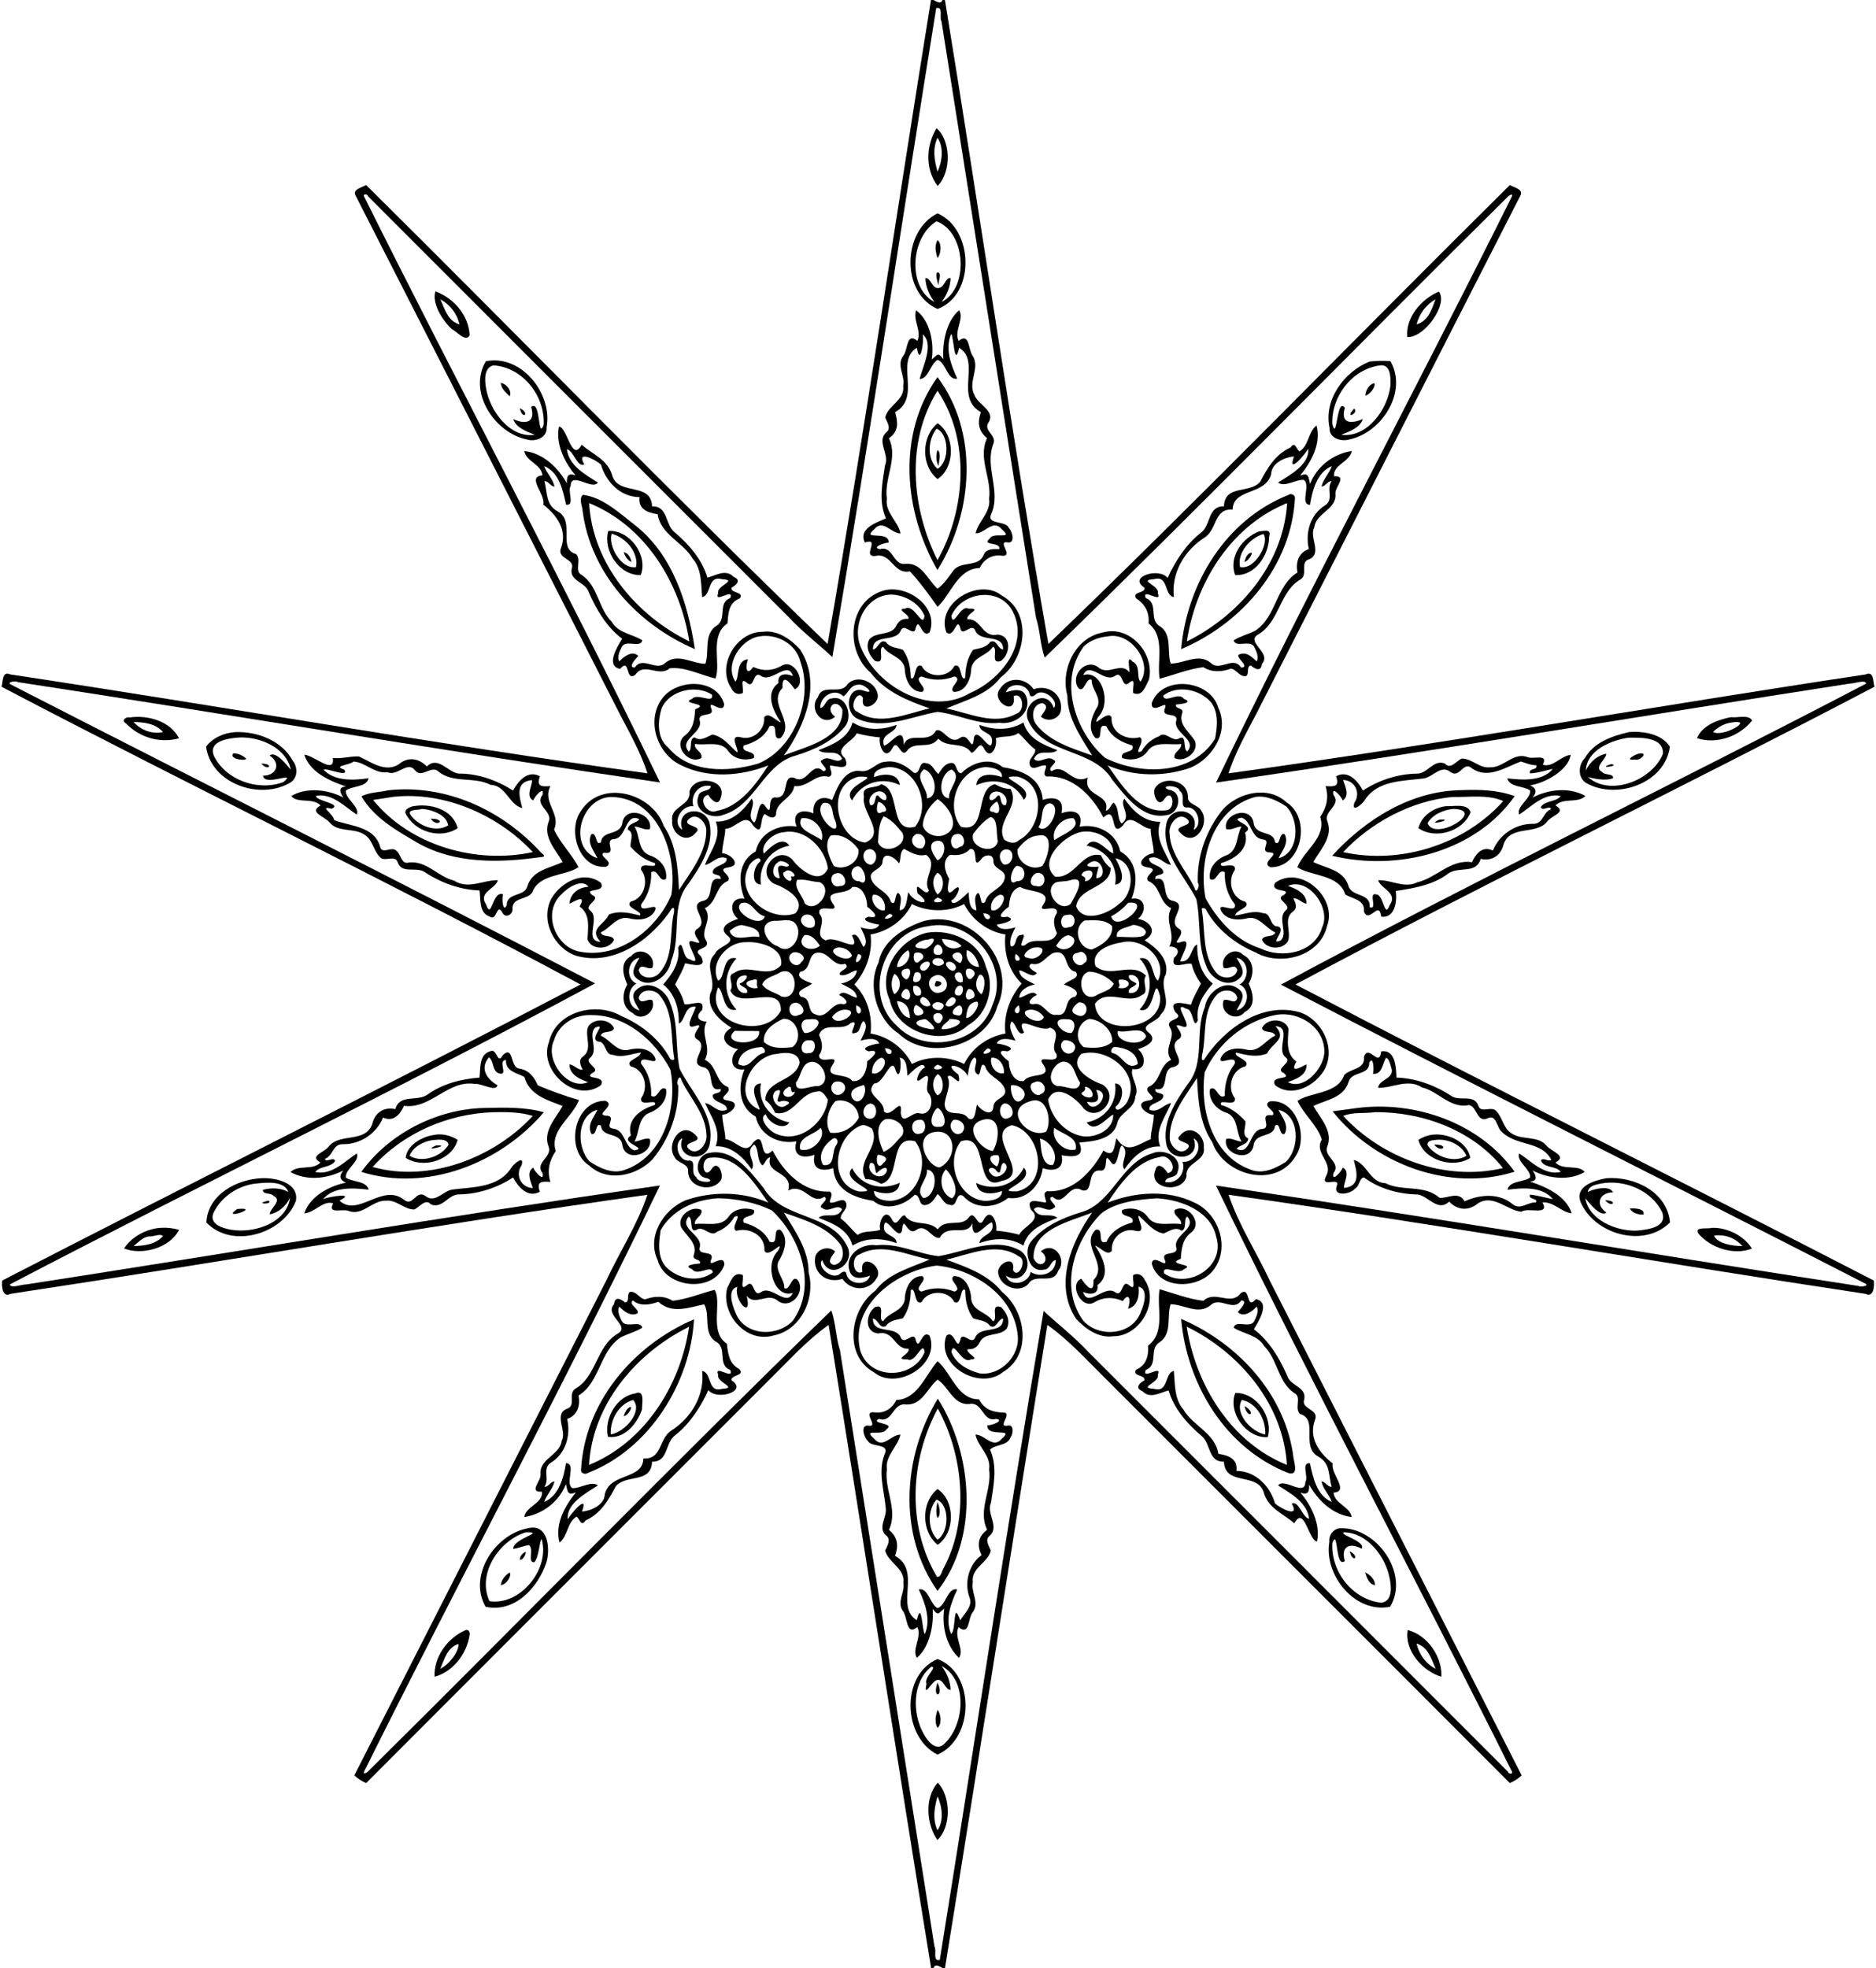
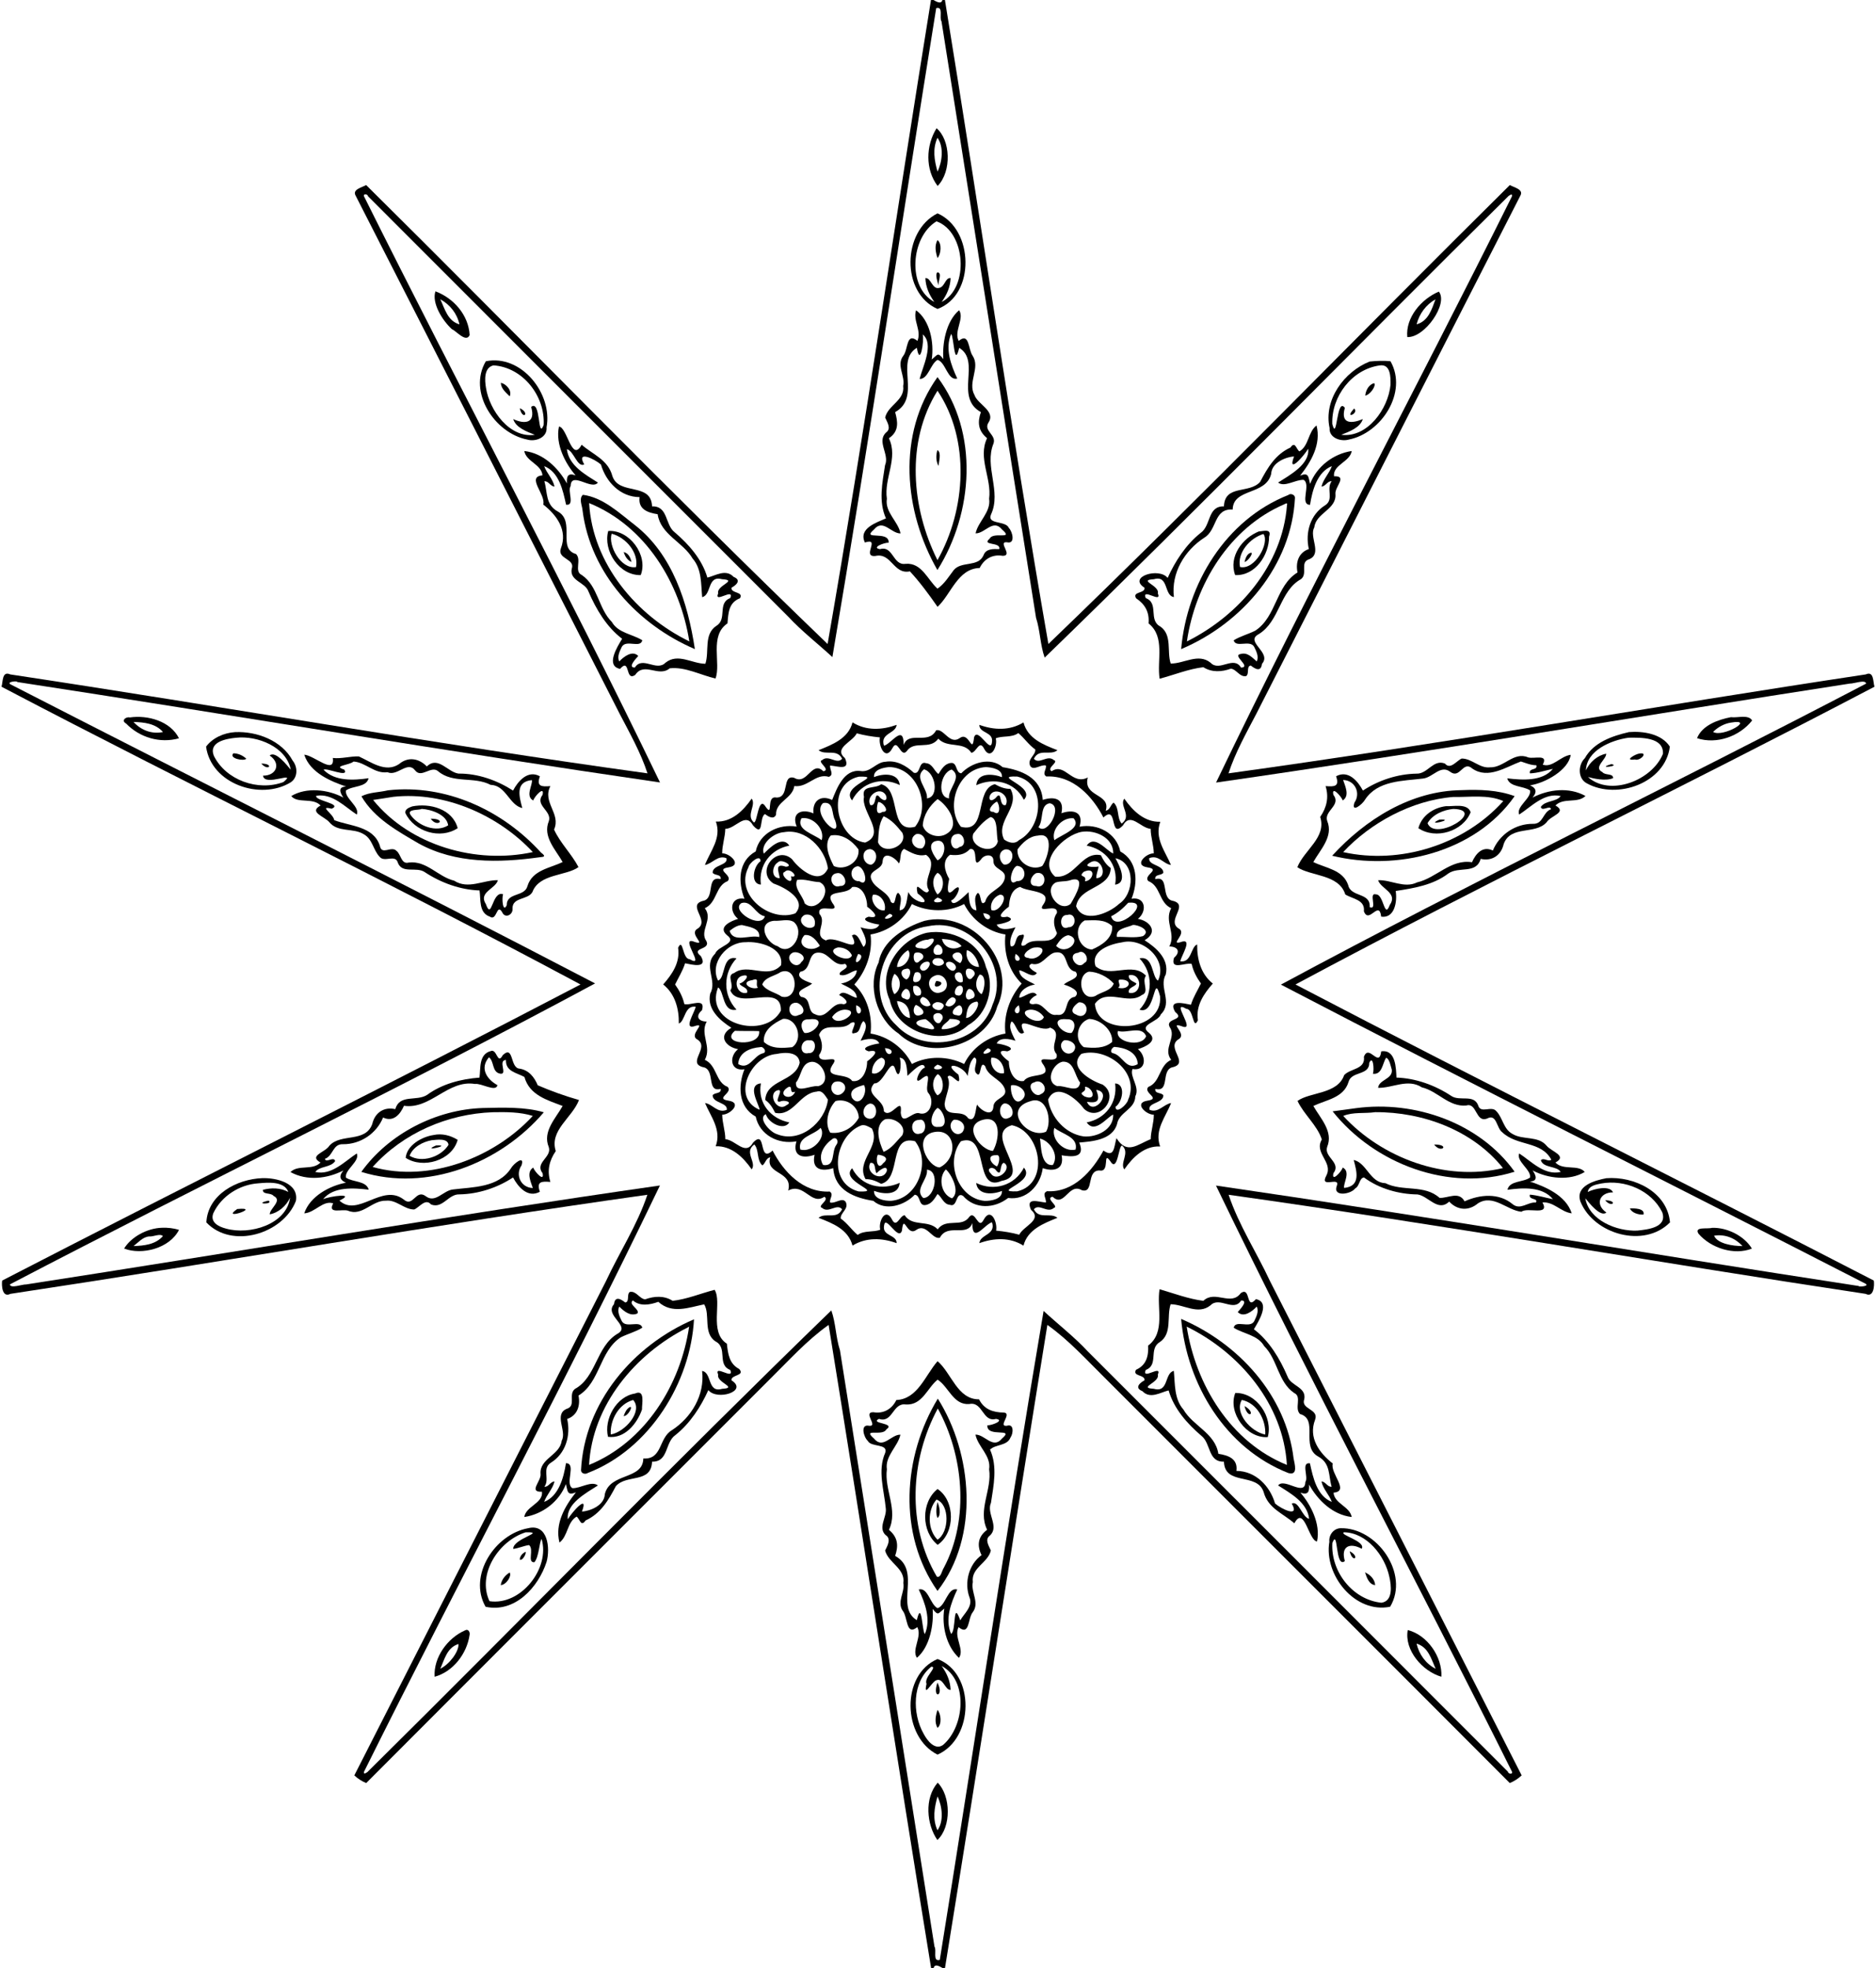
<svg xmlns="http://www.w3.org/2000/svg" width="1393pt" height="1461pt" version="1.1" viewBox="0 0 1393 1461">
  <path d="m691.29 0h1.82c2.17 1.16 5.76 3.45 6.68 0h1.86c25.95 159.3 49.14 319.1 76.82 478.08 116.04-111.57 228.17-227.45 342.65-340.71 3.02 1.79 10.31 3.17 7.88 7.73-65.52 128.18-130.79 256.5-196.11 384.78-7.52 14.41-15.63 28.75-20.68 44.23 158.06-21.82 315.35-49.64 473.15-73.44 6.22-2.81 5.36 5.55 6.52 9.13-142.61 74.82-288 144.92-429.93 221.05 142.23 74.36 286.66 146.07 429.43 219.8 0.55 3.49 0.03 12.99-6.09 9.87-157.75-23.78-315.02-51.36-472.99-73.56 7.53 22.56 20.71 42.58 30.7 64.04 62.21 122.38 124.69 244.63 186.9 366.99-2.56 2.39-5.59 4.37-8.83 5.69-99.83-100.08-199.9-199.94-299.82-299.93-14.08-13.84-27.38-28.73-43.54-40.18-25.71 158.98-50.22 318.38-76.02 477.43h-1.82c-2.28-1.3-5.73-3.45-6.64 0h-1.85c-25.96-159.02-50.34-318.45-76.09-477.43-16.16 11.45-29.46 26.34-43.54 40.18-99.92 99.99-199.99 199.85-299.82 299.93-3.25-1.32-6.3-3.3-8.83-5.69 62.21-122.36 124.69-244.61 186.9-366.99 9.99-21.46 23.17-41.48 30.7-64.04-157.97 22.2-315.24 49.78-472.99 73.56-6.14 3.12-6.64-6.38-6.09-9.87 142.76-73.73 287.2-145.44 429.43-219.8-141.93-76.13-287.32-146.23-429.93-221.05 1.17-3.58 0.25-11.94 6.52-9.13 157.8 23.8 315.09 51.62 473.15 73.44-5.05-15.48-13.17-29.82-20.68-44.23-65.32-128.28-130.59-256.6-196.11-384.78-2.44-4.56 4.85-5.94 7.88-7.73 114.48 113.26 226.61 229.14 342.65 340.71 27.64-158.98 50.95-318.76 76.76-478.08m3.88 6.04c-25.87 160.55-49.91 321.51-77.09 481.77-10.7-9.91-22.73-19.18-32.83-30.07-103.98-104.01-208.04-207.94-311.95-312.01-0.32-1.92-4.03-2.03-2.93 0.17 72.45 145.31 149.17 288.72 219.72 434.98-159.28-23.18-318.18-50.22-477.35-74.58 0.6-1.04-8.38-0.19-4.88 1.77 144.54 74.19 290.12 146.95 434.02 221.99-143.01 76.99-290.32 148.04-434.52 223.43 0.28 3.35 9.24-0.14 12.1 0.04 156.88-24.24 313.52-50.93 470.57-73.47-70.36 146.37-147.35 289.73-219.68 435.12-0.42 1.7 0.39 1.83 2.43 0.38 115.15-113.87 228.29-230.16 344.51-342.75 3.36 9.44 3.27 19.94 6.41 29.57 23.53 147.56 46.76 295.17 70.19 442.75 1.86 2.5-1.67 11.38 3.94 9.83 25.86-160.55 49.91-321.51 77.09-481.77 10.69 9.91 22.73 19.18 32.83 30.07 103.98 104.01 208.04 207.94 311.95 312.01 0.26 1.86 4.05 2.04 2.93-0.17-72.45-145.31-149.17-288.72-219.72-434.98 159.28 23.18 318.18 50.22 477.35 74.58-0.86 0.77 8.47 0.29 4.88-1.77-144.54-74.19-290.12-146.95-434.02-221.99 143.01-76.99 290.32-148.04 434.52-223.43-0.29-3.36-9.25 0.13-12.1-0.04-156.88 24.24-313.52 50.93-470.57 73.47 70.36-146.37 147.35-289.73 219.68-435.12 0.41-1.72-0.4-1.85-2.43-0.38-115.15 113.87-228.29 230.16-344.51 342.75-3.36-9.45-3.28-19.94-6.41-29.57-23.53-147.56-46.76-295.17-70.19-442.75-1.88-2.52 1.65-11.39-3.94-9.83z" />
  <path d="m695.42 95.22c10.3 8.49 11.52 31.86 0.8 42.84-9.32-12.27-8.74-30.06-0.8-42.84m0.67 7.07c-3.77 8.31-2.31 16.69 0.04 25.09 3.46-6.96 4.89-18.39-0.04-25.09z" />
  <path d="m696.15 158.39c27.06 11.81 28.29 60.6 0 70.97-27.17-11.85-26.37-57.78 0-70.97m-0.76 5.92c-19.29 11.62-21.9 49.11-1.61 59.85-3.8-5.33-6.38-10.93-6.65-17.7 4.17-0.57 5.04 8.88 10.43 7.23 4.02-0.87 4.44-7.86 8.31-7.23-0.27 6.77-2.85 12.37-6.65 17.7 20.71-10.48 17.96-52.12-3.83-59.85z" />
  <path d="m696.12 178.24c3.46 2.5 2.56 10.69 0 13.31-1.36-4.31-2.36-9.13 0-13.31z" />
  <path d="m696.08 202.2c3.84 0.26 0.37 6.95 0.83 9.73-0.54-1.95-2.85-8.46-0.83-9.73z" />
  <path d="m323.31 216.28c13.53 5 24.63 17.62 25.42 32.48-2.63 5.97-10.05-3.2-13.14-4.35-7.21-6.6-15.11-19.41-12.28-28.13m3.63 5.91c3.42 7.19 5.42 16.03 14.21 18.62-1.77-8.06-6.96-14.65-14.21-18.62z" />
  <path d="m1068.4 216.48c7.2 8.96-10.58 34.47-23.43 33.73-1.41-14.44 10.44-28.26 23.43-33.73m-2.5 5.74c-7.07 3.95-12.02 10.78-14.02 18.55 8.68-2.36 11.29-11.18 14.02-18.55z" />
  <path d="m680.21 230.34c10.26 7.45 13.52 23.77 11.64 36.53 4.7-3.85 4.39-5.53 8.63-0.29-0.87-10.91 1.74-27.84 11.67-36.28 4.2 6.04-4.14 15.79-0.25 22.78 8.02-6.63 6.95 6.18 10.21 10.85 6.16 9.19-3.91 19.71 1.5 29.38 2.34 6.9 15.87 11.81 10.43 20.3-4.13 6.25 6.04 9.16 3.66 15.68-6.99 17.03 6.07 35.55-1.8 52.55-3.35 7.84 10.9 4.42 13.19 10.06 2.85 2.85 5.03 12.28-1.46 10.65-7.13-0.63 4.99 10.06-3.07 10.08-7.38-1.32-13.79 2.13-17.12 9.04-16.29 0.38-21.25 19.57-31.28 28.83-6.32-9.09-13.17-18.42-20.54-26.35-12.22 2.56-13.63-14.12-25.62-11.42-10.54 1 4.27-13.92-7.79-10-5.02-10.54 8.82-14.88 15.65-17.88-5.65-12.57-2.68-26.49-0.69-39.47 3.55-8.01-6.5-17.64 0.86-24.39 4.01-2.89 0.63-7.7-0.77-11.04 2.13-9.27 14.78-12.75 13.38-23.43 1.64-7.74-5.39-15.43 0.22-22.59 3.56-4.68 2-17.56 10.36-10.88 3.27-7.65-3.51-15.11-1.01-22.71m4.9 17.91c1.29 4.52-1.9 24.67-4.31 9.94-16.59 10.03 3.8 36.69-16.13 47.75 1.92 7 3.17 14.17-4.65 19.41 7.15 14.73-3.76 29.67-1.48 44.88-1.62 10.09 8.33 16.7 10.14 25.76-6.99 0.15-13.01-11.1-19.68-2.94-9.97 8.56 11.35 0.29 10.87 9.84-3.22-0.22-13.23 3.74-6.44 4.77 9.9-2.86 9.45 12.45 19.09 10.9 11.94-0.93 16.18 11.75 23.57 18.44 5.14-3.46 8.38-8.95 12.09-13.78 5.75-6.91 18.13-1.95 22.11-10.98 1.77-4.99 7.22-4.76 11.66-4.56 1.56-5.67-13.56-2.31-7.07-7.85 2.8-5.44 18.36 1.28 9.13-6.78-6.64-8.19-12.67 3.12-19.6 2.89 1.83-8.79 11.55-15.75 10.05-25.71 2.03-15.19-8.54-30.17-1.53-44.93-6.93-5.72-7.05-12.16-4.6-19.35-19.92-11.04 0.43-37.77-16.1-47.71-3.71 15.94-3.97-9.13-6.01-10.23-4.59 10.8-0.12 22.97 4.59 33.02-7.24 1.84-8.46-12.13-14.67-13.89-5.31 3.08-6.86 14.32-13.3 14.19 2.13-8.79 11.08-26.06 2.27-33.08z" />
  <path d="m360.76 268.18c26.37-5.35 49.71 24.07 45.09 49.02 0.68 7.66-8.21 10.97-14.46 9.1-24.11-4.82-44.21-35.25-30.63-58.12m5.68 3.06c-7.14 1.59-6.57 10.94-5.58 16.67 2.58 16.7 17.62 37.61 36.26 34.87-5.8-2.28-14.13-5.29-16.02-11.67 8.75 4.11 16.84 2.97 13.3-9.04 7.32-5.83 4.76 24.94 9.27 13.52 1.33-21.35-15.32-42.94-37.23-44.35z" />
  <path d="m1017 268.39c5.11-0.5 10.34-0.78 15.49-0.21 13.04 23-6.7 53.3-30.86 58.12-5.97 1.73-14.87-1.12-14.36-8.56-4.6-21.04 10.92-41.87 29.73-49.35m7.53 2.88c-20.74 2.87-36.02 23.14-35.25 43.53 3.66 14.04 3.03-20.52 9.32-12.03-3.45 12.15 5.06 11.86 13.33 8.34-1.89 6.38-10.23 9.39-16.02 11.67 19.39 2.46 34.88-19.21 36.59-37.06 0.13-5.7 0.14-15.64-7.97-14.45z" />
  <path d="m696.13 279.95c30.83 40.98 26.68 100.83-0.07 143.24-25-43.57-30.16-100.87 0.07-143.24m0 10.11c-23.69 37.93-19.38 86.94-0.03 125.79 21.27-37.67 24.42-89.51 0.03-125.79z" />
  <path d="m371.88 284.23c4.09 0.7 8.52 5.88 6.58 9.98-2.83-2.82-6.37-5.66-6.58-9.98z" />
  <path d="m1020.4 284.46c1.62 1.93-3.08 8.69-6.65 9.21 0.36-3.85 2.62-8.26 6.65-9.21z" />
  <path d="m385.96 303.07c7.96 3.56 2.1 9.35 0 0z" />
  <path d="m1005.5 303.28c4.05 3.57-8.13 8.69 0 0z" />
-   <path d="m696.22 314.2c13.15 8.83 13.14 32.83-0.06 41.44-12.41-9.89-12.15-31.6 0.06-41.44m-0.79 4.06c-6.6 8.21-7.27 22.65 0.68 29.79 9.17-5.12 8.81-25.95-0.68-29.79z" />
  <path d="m415.06 316.65c6.23 0.58 9.47 27.26 16.83 13.49 8.16 7.22 19.57 11.04 22.79 23.16 4.8 14.87 28.86 4.35 29.5 22.61 12.05-0.35 9.53 13.63 16.75 19.2 10.6 9.03 20.44 20.21 24.32 33.69 6.13-1.48 13.65-6.69 19.5-0.54 6.11 2.44 1.82 6.21-1.59 8.03-0.6 4.36 9.29 2.78 6.29 7.83-8.55 3.33-8.61 11.05-9.27 18.67-13.7 9.12-4.63 29.6-8.89 40.92-11.2-2.58-22.55-8.86-33.99-7.58-8.21 6.99-18.97-5.07-25.59 4.86-7.69 5.41-3.52-13.23-11.29-4.44-10.94-2.2-2.18-16.23 1.53-22.34-11.44-8.66-19.32-21.85-24.99-35.1-2.48-7.05-14.12-7.79-12.45-16.77 2.88-7.75-11.11-7.16-8.01-15.33 5.13-13.37-3.15-24.65-13.12-32.46 2.07-7.42-12.86-20.59-0.58-21.67-0.73-8.27-12.06-10.1-13.5-18.07 14.15 1.6 25.27 12.56 31.65 24.09-0.32-5.38 0.75-8.02 6.46-5.99-7.46-8.56-15.2-23-12.35-36.26m5.85 16.82c1.51 12.25 13.64 18.77 23.05 24.78-4.65 6.05-19.94-8.79-20.24 2.57-2.57 3.6 3.46 14.76-3.39 13.87-2.28-10.47-5.18-24.31-16.27-28.66 1.93 5.32 6.45 9.43 7.68 15.16-3.14-0.13-4.31-4.17-7.53-3.91 2.44 8.34 0.68 17.37 9.99 22.44 13.3 7.37-0.58 27.62 13.5 31.56 4.44 4.38-1.7 12.82 4.32 15.6 12.06 8.17 12.24 24.83 22.28 34.81 4.78 8.34 15.15 8.93 22.62 13.63-1.33 6.21-11.86-0.77-15.16 4.76-1.55 3.32-3.73 7.31-1.94 10.95 3.37-3.59 9.79-8.51 14.12-4.05-1.64 1.84-8.24 8.66-2.54 8.59 5.57-8.88 16.05 3.29 22.79-3.63 9.24-7.34 19.69 0.77 29.58 0.82 3.05-9.24-1.38-21.69 8.06-28.11 8.48-4.97 0.57-16.99 10.41-20.65 3.25-8.12-12.44 4.54-8.95-3.54-1.61-5.84 15.25-9.72 2.88-10.48-11.14-3.11-7.65 11.66-14.78 13.33-0.93-9.76-0.2-20.81-7.1-28.68-7.11-12.24-23.68-17.64-25.97-32.89-7.4-1.15-14.62-3.68-13.39-12.69-14.34-0.1-24.95-11.29-28.7-24.19-4.57-4.05-18.71-10.95-12.4-0.06-5.24 2.5-7.78-10.26-12.92-11.33z" />
  <path d="m977.56 315.85c3.57 13.92-3.99 26.99-12.22 37.32 6.57-2.85 6.11 0.96 7.45 6.09 4.92-12.95 17.31-22.43 30.91-24.45-1.21 8.11-14.09 10.15-13.14 18.75 10.4-0.36 0.38 7.84 1.05 13.22 0.94 11.45-14.48 13.96-15.68 24.67-4.07 7.15 6.08 19.41-3.67 23.66-7.46 2.13-0.86 10.83-6.27 14.85-15.77 8.7-15.7 31.22-31.28 40.78-10.92 5.71 9.99 13.5 2.36 22.08-0.74 6.44-5.23 3.68-8.32 1.25-3.46 0.49-0.93 5.88-3.35 7.8-4.74 1.11-7.3-5.1-11.44-5.46-6.75 2.45-14.14 2.9-20.43-1.1-11.11 1.32-21.65 5.71-32.47 8.56-2.16-13.68 4.35-31.1-8.21-41.07 0.73-8.41-2.66-14.25-9.24-18.65-3.17-5.17 6.89-3.44 6.23-7.86-12.74-8.11 10.87-15.3 17.18-7.25 5.45-12.13 13.52-24.75 24.53-33.44 7.79-5.42 4.94-20 17.27-19.69 0.6-16.46 18.95-9.08 26.91-18.24 5.45-10.42 11.34-20.39 22.48-25.43 3.52-5.12 4.21 1.2 6.65 2.86 7.07-4.1 6.34-14.4 12.7-19.25m-6.19 17.29c-2.98 5.21-15.73 19.53-10.47 5.71-5.18 0.27-16.67 4.08-17.01 13-4 16.05-28.31 10.36-28.58 26.42-14.22-0.93-11.3 15.07-21.13 20.94-14.6 9.47-24.64 26.2-22.52 44.04-7.54-1.21-3.69-16.52-14.83-13.27-12.4 0.74 4.48 4.64 2.88 10.48 3.49 8.08-12.21-4.58-8.95 3.54 10.08 3.81 1.62 16.4 10.95 21.18 8.88 6.45 4.58 18.39 7.58 27.41 9.81 0.16 20.52-7.98 29.62-0.59 6.65 7.04 17.05-5.64 22.64 3.64 8.15-0.54-7.5-9.31-0.02-10.19 4.89-1.27 8.33 2.75 11.65 5.58 1.77-3.64-0.38-7.65-1.97-10.95-3.24-5.38-13.57 1.17-15.15-4.72 5-3.12 10.83-4.53 16.06-7.19 15.78-10.35 15.22-33.35 31.32-43.19-1.57-7.74 1.02-14.9 8.42-17.36-2.81-12.39 1.1-25.76 12.25-32.6 6.56-4.41 0.45-12.17 4.68-17.74-3.24-0.28-4.38 3.8-7.53 3.91 1.36-5.63 5.83-9.79 7.69-15.16-10.93 4.34-14.57 18.21-16.2 28.75-8.05-0.17 1.05-15.25-4.81-18.55-6.17-0.21-14.05 5.71-18.9 2.02 8.86-5.69 23.66-13.61 22.33-25.11z" />
  <path d="m696.08 334.12c3.17 1.83 0.98 8.68 0.86 11.77-2-3.15-2.08-8.03-0.86-11.77z" />
  <path d="m432.77 367.33c15.13 1.97 26.85 13.39 38.55 22.37 28.27 22.05 39.45 58.17 44.65 92.18-42.38-18.15-77.56-56.18-83.4-102.94-0.28-3.73-2.9-8.57 0.2-11.61m4.67 6.15c2.58 44.93 34.97 83.38 74.41 102.68-6.84-43.28-32.43-85.63-74.41-102.68z" />
  <path d="m956.58 367.49c1.7-1.59 5.03-0.17 4.99 2.01-2.47 50.45-39.05 93.17-84.53 112.39 4.34-48.65 33.09-96.03 79.54-114.4m-3.07 6.92c-40.53 17.48-65.93 59.18-72.21 101.78 38.81-19.33 70.99-56.85 74.32-101.18 0.6-2.14-0.98-1.21-2.11-0.6z" />
  <path d="m451.64 394.18c15.61-1.14 29.87 17.95 24.12 32.75-15.97 0.42-28.14-18.1-24.12-32.75m2.54 2.04c-2.82 8.61 6.69 26.56 18.11 24.78 2.06-10.7-7.54-22.05-18.11-24.78z" />
  <path d="m934.89 394.45c2.44 0.16 9.7-2.61 7.45 3.93 0.04 13.51-10.22 29.26-25.18 28.54-5.06-13.63 5.38-27.58 17.73-32.47m3.26 1.96c-10.09 3.03-19.6 13.96-17.39 24.49 11.04 2.62 22.2-18.01 17.39-24.49z" />
  <path d="m463.07 409.82c3.53 0.73 5.13 4.16 5.84 7.36-3.14-1.25-4.83-4.32-5.84-7.36z" />
  <path d="m928.53 410.41c2.96-0.88-1.78 6.4-4.44 6.77 0.76-2.57 1.59-5.78 4.44-6.77z" />
-   <path d="m655.91 438.47c17.25-5.1 41.58 11.81 34.37 30.91-5.97 5.11-7.6-12.08-10.32-3.36-1.1 7.74-8.31-3.96-11 1.81-3.73 9.73-21.01 2-20.79 14.36 4.08-0.6 4.95-8.05 9.62-5.58 2.92 4.31 8.24 4.09 12.65 5.78 4.38 6.1 5.77 13.5 5.86 20.87 3.93 2.93 2.27-11.75 8.07-8.88 4.39 9.13 19.83 9.16 24.26 0.02 5.81-2.93 4.11 11.81 8.07 8.86 0.09-7.38 1.48-14.8 5.88-20.89 4.59-1.22 9.7-1.47 12.63-5.77 4.67-2.45 5.53 4.98 9.62 5.59 0.22-12.36-17.08-4.63-20.79-14.36-2.69-5.77-9.91 5.93-11-1.81-2.74-8.71-4.35 8.47-10.34 3.38-8.02-21.57 24.42-40.99 41.21-27.23 23 12.62 18.03 46.91-0.98 60.76-9.74 12.99-26.6 17.08-40.17 23.05 16.61 3.19 35.54 12.97 52.01 3.8 6.82-1.9 4.79-16.31-2.11-13 2.5 15.73-17.15 3.89-10.35-5.12 6.01-9.69 19.15-8.93 25.17 0.01 10.69-3.8 21.51 3.57 20.33 14.97-0.56 7.2-9.9 10.04-14.93 5.35 1.79-3.16 6.99-7.91 1.12-10.05-7.58 0.9-8.52 10.36-4.74 15.66 10.1 13.06 26.8 17.93 41.68 23.22-8.07-13.27-18.46-27.6-18.37-44.4-5.28-19.15 5.68-43.08 26.26-46.87 20.3-5.85 39.06 16.01 34.22 35.26-2.55 4.44-4.46 12.66-11.54 9.71-1.03-2.82 2.52-12.31-2.88-7.81-6.13 5.61-4.33-9.5-10.81-4.87-7.93 5.41-18.92-11.5-23.49-0.64 13.45-4.49 21.74 20.52 10.99 31.15-5.53 10.37 7.46-6.49 10.06 0.35-0.74 11.08 11.14 17.36 20.91 14.6 4.88 2.26-5.6 13.59 1.34 10.39 2.96-5.21 7.43-8.91 12.98-11.11 4.84-4.51 10.06 5.01 15.25 1.43 5.65-2.88 2.26 9.05 5.81 9.72 7.63-8.89-11.1-13.64-8.19-22.97 1.42-6.25-10.86-1.72-8.76-8.24 3.89-9.02-9.69 5.25-9.54-4.51 7.68-21.38 43.79-17.47 49.49 3.55 8.3 17.59-4.27 37.42-20.72 44.38-19.95 6.92-41.94 6.61-61.48-1.73 10.08 13.99 23.13 36.06 43.6 33.28 7.51-0.81 4.65-16.9-1.25-8.64-4.52 7.56-9.04-2.45-7.47-7.31 5.51-10.06 24.46-6.95 24.69 5.79-0.51 6.07 7.86 5.95 10.06 10.7 6.7 9.47-4.96 27.8-15.58 16.3-6.52-5.76 10.49-4.54 5.2-10.1-6.59-6.25-14.34 3.72-13.28 10.5 0.63 15.67 12.23 27 18.56 40.47 1.3 5.67 4.46-2.83 2.43-3.75-0.84-19.96 6.38-39.7 18.97-55.02 11.75-12.3 33.38-17.36 46.89-4.8 18.69 11.73 11.52 48.37-11.82 48.19-8.84-3.65 10.04-11.06-2.08-11.12-5.62-1.49 3.09-8.85-3.66-9.54-9.06-0.93-8.28-13.79-15.77-16.14-11.1 1.67 11.73 5.46 2.56 11 3.4 12.01-7.27 19.59-17.8 22.71-2.24 5.3 11.4-2.05 10.22 4.99-5.85 8.08-2.44 21.24 7.7 23.66 4.56 4.54-6.93 5.73-7.5 10.26 6.84-0.86 13.52-4.1 20.64-1.73 6.56-0.28 4.71 10.05 11.14 9.86 7.23 2.17-7.43 14.44 2.16 10.34 5.6-5.6-2.98-16.69 3.75-22.41 4.91-4.09-9.09-8.22-1.48-11.33 6.59-5.26-10.88-1.16-6.51-9.02 19.16-13.76 46.55 11.25 38.55 32.05-5.11 22.66-34.71 30.22-53.35 19.53-15.23-6.46-28.99-17.42-36.83-32.18-1.52-0.99-3.44-1.08-2.74 1.25 2.63 15.37 0 32.96 10.54 45.93 3.95 5.27 14.23 5.23 15.72-1.77-1.59-5.62-6.72 0.13-10.14-1.7-3.2-8.51 8.18-16.47 14.51-9.59 8.27 4.09 8.37 14.1 4.13 21.25 3.11 7.02 5.79 16.74-2.98 21.15-6.14 7.82-19.02 0.8-15.66-8.73 3.42-1.84 8.55 3.92 10.14-1.7-1.41-6.73-11.14-7.11-15.27-2.28-11.25 12.53-7.32 30.03-10.93 45.06-0.01 1.25-0.77 4.13 1.43 3.22 14.5-22.66 42.81-43.53 71.28-35.34 16.55 5.6 26.99 26.7 18.16 42.73-7.01 11.93-24.01 20.99-36.57 11.4-4.19-7.9 13.21-3.35 6.51-8.99-7.68-3.34 7.32-7.67 1.03-11.96-6.99-5.89 5.33-22.31-7.3-22.86 9.08 9.68-2.48 12.28-6.26 20.3-7.69 3.06-15.48 1.11-22.96-0.73-2.55 3.16 11.68 5.73 6.8 10.29-9.99 2.27-13.81 15.79-7.67 23.61 1 7-12.48-0.32-10.26 4.99 7.17 1.98 13.21 6.66 18.08 12.18 0.35 4.35-3.12 10.36 2.1 12.7-0.28 4.92-7.29 4.88-8.61 7.73 10.59 5.21 9.26-14.07 18.75-14.78 8.3-0.61-3.37-11.86 7.67-10.15 4.25-2.64-8.49-6.91-1.86-10.34 19.65-2.21 28.88 26.02 19.29 40.55-14.8 24.86-53.41 14.53-61.98-10.27-9.55-13.97-10.5-31.81-11.33-47.64-7.9 12.53-20.91 28.03-20.26 45.24 0.74 5.95 7.75 12.7 13.15 7.27 5.29-5.56-11.72-4.34-5.2-10.1 7.26-8.78 18.38 0.04 17.34 9.28 1.68 10.57-14.07 10.72-12.78 21.2-2.95 13.16-28.78 9.78-23.2-4.47 1.78-6.85 7.17-1.18 9.29 2.23 8.23-1.95 0.99-15.21-6.22-11.88-17.29 2.83-29.65 20.25-38.47 33.75 20.49-8.03 44.52-9.83 64.68 0.09 18.59 8.59 26.84 35.05 12.86 51.2-11.77 13.12-39.41 13.04-44.74-5.81 0.6-8.48 12.47 4.67 9.64-3.07-3.3-7.2 10.17-2.31 8.55-8.97-2.83-9.37 15.83-14.05 8.21-23.02-3.08 0.9-0.05 9.98-4.49 10.36-4.46-3.24-9.01 0.52-13.28 2.15-7.81-1.49-12.84-8.5-18.34-13.29-1.7 1.98 7.16 14.05-3.24 11.1-8.99-2.09-17.69 6.02-16.74 15.01-3.46 4.35-8.66-2.83-12.46-3.79 5.81 8.46 12.18 21.81 1.78 29.22 1.1 7.22-5.63 7.38-10.68 5.11 3.56 12.19 15.73-5.29 23.59 0.09 6.48 4.63 4.68-10.49 10.81-4.87 5.39 4.5 1.85-4.99 2.88-7.8 3.71-1.86 7.03 0.33 8.44 3.61 11.29 16.53-3.71 42.04-23.24 41.87-10.86 1.59-20.77-5.46-27.71-12.97-16.63-25.3-3.57-57.07 11.97-78.83-16 6.54-44.43 12.18-43.49 34.03 4.79 9.65 13.85 0.84 5.4-5.27 9.85-8.16 19.86 5.96 12.78 14.54-3.21 10.63-16.97 1.29-21.84 9.42-7.28 8.22-22.49 1.56-22.68-8.83 0.22-6.78 13.07-12.6 11.02-1.31 3.67 7.62 11.37-7.57 4.33-10.06-16.16-11.23-36.86-1.43-53.76 2.44 14.49 5.36 30.97 10.94 41.26 23.87 17.78 14.19 22.69 46.63 0.7 59.59-17 14-50.09-4.8-41.97-26.97 5.96-5.12 7.59 12.07 10.32 3.36 1.09-7.74 8.31 3.95 11-1.81 3.71-9.75 21.02-2 20.79-14.36-4.09 0.59-4.96 8.05-9.62 5.58-2.93-4.31-8.25-4.1-12.65-5.78-4.38-6.1-5.78-13.51-5.86-20.87-3.97-2.97-2.27 11.76-8.07 8.88-4.39-9.14-19.83-9.16-24.26-0.02-5.81 2.93-4.14-11.85-8.07-8.86-0.1 7.37-1.48 14.79-5.88 20.89-4.61 1.2-9.7 1.46-12.63 5.77-4.67 2.44-5.54-4.99-9.62-5.59-0.22 12.36 17.06 4.61 20.79 14.36 2.69 5.76 9.9-5.93 11 1.81 2.73 8.7 4.34-8.48 10.34-3.38 8.02 21.57-24.42 40.98-41.21 27.23-23.01-12.63-18.04-46.91 0.98-60.76 9.74-12.99 26.59-17.09 40.17-23.05-16.62-3.19-35.54-12.98-52.01-3.8-6.83 1.88-4.8 16.31 2.11 13-2.5-15.73 17.15-3.9 10.35 5.12-6.01 9.69-19.15 8.93-25.17-0.01-10.7 3.8-21.51-3.57-20.33-14.97 0.55-7.2 9.9-10.05 14.93-5.35-1.79 3.16-7 7.9-1.12 10.05 7.57-0.9 8.51-10.37 4.74-15.66-10.1-13.06-26.8-17.94-41.68-23.22 8.07 13.27 18.46 27.6 18.37 44.4 5.28 19.14-5.69 43.07-26.26 46.87-20.3 5.84-39.06-16.01-34.22-35.26 2.55-4.44 4.45-12.67 11.54-9.71 1.02 2.81-2.52 12.3 2.88 7.81 6.12-5.62 4.32 9.5 10.81 4.87 7.93-5.42 18.92 11.49 23.49 0.64-13.45 4.49-21.74-20.52-10.99-31.15 5.53-10.37-7.46 6.49-10.06-0.35 0.74-11.08-11.15-17.37-20.91-14.6-4.88-2.27 5.59-13.59-1.34-10.39-2.97 5.2-7.43 8.91-12.98 11.11-4.85 4.5-10.08-5.03-15.25-1.43-5.65 2.87-2.27-9.06-5.81-9.72-7.64 8.89 11.09 13.63 8.19 22.97-1.43 6.24 10.85 1.72 8.76 8.24-3.89 9.02 9.69-5.26 9.54 4.51-7.68 21.38-43.79 17.46-49.49-3.55-8.3-17.59 4.27-37.42 20.72-44.38 19.95-6.92 41.94-6.61 61.48 1.73-10.09-13.99-23.14-36.06-43.6-33.28-7.51 0.81-4.65 16.9 1.25 8.64 4.51-7.57 9.04 2.44 7.47 7.31-5.52 10.06-24.46 6.94-24.69-5.79 0.52-6.07-7.89-5.98-10.06-10.7-6.7-9.47 4.96-27.81 15.58-16.3 6.52 5.76-10.5 4.54-5.2 10.1 6.59 6.25 14.34-3.73 13.28-10.5-0.63-15.67-12.24-27.01-18.56-40.47-1.26-5.63-4.55 2.74-2.43 3.75 0.83 19.95-6.38 39.7-18.97 55.02-11.75 12.3-33.38 17.36-46.89 4.8-18.69-11.73-11.52-48.37 11.82-48.19 8.84 3.64-10.06 11.05 2.08 11.12 5.62 1.49-3.09 8.85 3.66 9.54 9.05 0.93 8.28 13.79 15.77 16.14 11.1-1.68-11.74-5.46-2.56-11-3.4-12.01 7.26-19.6 17.8-22.71 2.24-5.31-11.4 2.04-10.22-4.99 5.84-8.08 2.44-21.25-7.7-23.66-4.57-4.55 6.93-5.74 7.5-10.26-6.84 0.86-13.52 4.09-20.64 1.73-6.56 0.27-4.72-10.06-11.14-9.86-7.24-2.17 7.43-14.44-2.16-10.34-5.6 5.6 2.97 16.68-3.75 22.41-4.91 4.09 9.09 8.22 1.48 11.33-6.6 5.25 10.88 1.16 6.51 9.02-19.16 13.76-46.55-11.26-38.55-32.05 5.11-22.66 34.71-30.22 53.35-19.53 15.23 6.46 28.98 17.42 36.83 32.18 1.51 0.97 3.43 1.07 2.74-1.25-2.63-15.37 0-32.96-10.54-45.93-3.96-5.28-14.23-5.23-15.72 1.77 1.59 5.62 6.71-0.14 10.14 1.7 3.2 8.51-8.18 16.47-14.51 9.59-8.27-4.1-8.37-14.1-4.13-21.25-3.11-7.03-5.79-16.74 2.98-21.15 6.14-7.82 19.02-0.8 15.66 8.73-3.43 1.83-8.55-3.92-10.14 1.7 1.41 6.72 11.13 7.11 15.27 2.28 11.25-12.53 7.31-30.03 10.93-45.06 0-1.26 0.75-4.15-1.43-3.22-14.5 22.66-42.81 43.53-71.28 35.34-16.55-5.6-26.99-26.71-18.16-42.73 7.01-11.93 24.01-20.99 36.57-11.4 4.18 7.89-13.21 3.34-6.51 8.99 7.67 3.34-7.33 7.66-1.03 11.96 6.97 5.87-5.33 22.31 7.3 22.86-9.08-9.68 2.47-12.29 6.26-20.3 7.68-3.07 15.48-1.11 22.96 0.73 2.53-3.18-11.68-5.73-6.8-10.29 9.98-2.27 13.81-15.8 7.67-23.61-1-7.01 12.47 0.32 10.26-4.99-7.17-1.98-13.22-6.67-18.08-12.18-0.37-4.37 3.12-10.36-2.1-12.7 0.28-4.92 7.28-4.89 8.61-7.73-10.6-5.21-9.26 14.07-18.75 14.78-8.3 0.6 3.36 11.86-7.67 10.15-4.26 2.62 8.48 6.9 1.86 10.34-19.65 2.21-28.89-26.02-19.29-40.55 14.8-24.86 53.41-14.53 61.98 10.27 9.55 13.97 10.5 31.81 11.33 47.64 7.9-12.53 20.91-28.03 20.26-45.24-0.75-5.96-7.75-12.7-13.15-7.27-5.3 5.56 11.72 4.34 5.2 10.1-7.26 8.78-18.38-0.05-17.34-9.28-1.68-10.57 14.07-10.72 12.78-21.2 2.95-13.16 28.77-9.78 23.2 4.47-1.78 6.84-7.18 1.18-9.29-2.23-8.23 1.94-0.99 15.2 6.22 11.88 17.28-2.84 29.65-20.25 38.47-33.75-20.49 8.03-44.52 9.83-64.68-0.09-18.59-8.59-26.84-35.06-12.86-51.2 11.77-13.12 39.4-13.04 44.74 5.81-0.61 8.47-12.48-4.68-9.64 3.07 3.3 7.19-10.18 2.3-8.55 8.97 2.82 9.36-15.83 14.05-8.21 23.02 3.06-0.93 0.05-9.98 4.49-10.36 4.46 3.25 8.99-0.54 13.28-2.15 7.8 1.49 12.84 8.5 18.34 13.29 1.7-1.98-7.16-14.06 3.24-11.1 8.98 2.08 17.68-6.03 16.74-15.01 3.46-4.35 8.64 2.81 12.46 3.79-5.81-8.46-12.19-21.81-1.78-29.22-1.11-7.22 5.62-7.38 10.68-5.11-3.57-12.19-15.73 5.29-23.59-0.09-6.49-4.63-4.69 10.48-10.81 4.87-5.4-4.5-1.86 4.98-2.88 7.8-3.76 1.81-7.02-0.31-8.44-3.61-11.29-16.53 3.71-42.04 23.24-41.87 10.85-1.6 20.77 5.45 27.71 12.97 16.62 25.3 3.57 57.07-11.97 78.83 16-6.54 44.43-12.19 43.49-34.03-4.79-9.65-13.85-0.85-5.4 5.27-9.85 8.16-19.86-5.96-12.78-14.54 3.21-10.64 16.97-1.3 21.84-9.42 7.27-8.23 22.48-1.57 22.68 8.83-0.22 6.78-13.07 12.59-11.02 1.31-3.67-7.61-11.38 7.56-4.33 10.06 16.16 11.23 36.86 1.43 53.76-2.44-15.77-5.47-32.94-12.31-43.72-26.41-19.32-16.43-17.16-53.04 9.36-60.99m6.37 2.93c-19.63 0.05-30.52 23.17-22.73 39.9 12.4 28.98 51.32 50.74 80.87 33.13 21.92-9.46 43.72-35.38 31.94-59.75-9.24-19.62-38.24-15.65-45.94 2.54 1.2 9.64 6.73-8.68 12.75-5.34 11.24-0.2-2.51 3.73-0.77 7.95 10.16-1.01 10.68 13.84 22.36 11.25 10.65 0.84 9.44 14.56 2.51 19.58-8.59 2.94-1.57-9.25-6.03-10.55-4.04 6.8-14.58 7.16-16.06 16.19-0.15 7.63-4.1 17.56-12.97 17.35-4.66-3.07 7.2-9.06 0.63-11.49-8.17 3.18-16.53 3.18-24.68 0-6.58 2.43 5.28 8.42 0.63 11.49-8.88 0.21-12.83-9.72-12.97-17.35-1.48-9.03-12.02-9.39-16.06-16.19-4.47 1.3 2.56 13.5-6.03 10.55-4.2-4.02-7.25-10.09-4.35-15.84 5.13-6.31 16.4-2.44 20.16-10.28 1.61-3.41 4.59-5.61 8.66-5.07 2.96-2.52-9.99-7.49-2.34-7.54 7.26-4.29 13.16 15.28 14.68 5.32-3.81-9.46-14.46-15.36-24.26-15.85m-98.64 31.06c-13.76 2.2-25.93 21.24-17.54 33.56 3.22-3.48 0.04-15.66 9.36-16.59-2.32 5.91-1.18 13 3.87 5.68 6.86 3.26 14.42 3.05 21.03-0.89 9.62-5.86 19.32 13.4 9.78 17.48-3.23-4.51-9.61-12.83-9.07-0.99-11.54 11.84 10.13 25.34-1.53 37.27-7.2 1.96-0.35-11.51-8.15-8.88-3.35 7.87-11.22 12.27-19.21 14.33-2.4 6.11 9.74 3.33 7.53 9.32-6.69 2.36-14.95 0.73-19.06-5.36-5.51-7.85-16.55-3.66-24.61-5.16-0.94 4.54 6.14 5.87 4.72 10.5-9.14 5.32-21.31-9-12.54-16.47 6.89-4.86 7.49-12.77 7.98-19.71 12.23-4.61-12.04-3.77-2.32-7.72 4.11-4.79 16.43 4.31 14.73-3.18-11.81-7.62-31.12-3.3-37.21 9.86-3.08 9.47-3.8 22.44 4.7 29.37 16.04 19.31 44.71 18.52 66.92 11.96 26.76-10.96 41.08-48.07 31.43-75.31-3.24-13.61-17.53-21.32-30.81-19.07m258.93-0.02c-6.43 0.55-13.07 2.95-17.79 7.41-19.13 25.87-6.42 63.6 15.79 82.77 26 13.02 64.69 13.14 81.66-14.19 1.72-9.08 2.88-19.65-3.27-27.41-8.55-9.39-24.73-12.71-35.23-4.63 0.78 6.39 11.36-3.34 15.4 2.44 7.47 2.95-2.43 3.86-5.87 4.21-1.21 3.46 5.94 2.17 4.62 6.15-3.2 8.84 5.49 14.22 9.34 20.8 3.37 8.12-7.81 16.5-15.02 12.77-1.29-4.63 5.48-5.97 4.84-10.47-8.4 1.16-19.72-2.73-25.16 5.65-4.19 5.84-12.08 6.95-18.59 4.85-2.26-6.1 10.06-3.19 7.5-9.41-8-2.28-15.6-6.27-19.23-14.21-7.81-2.89-1.33 10.63-8.09 8.77-6.58-6.74-2.64-16.88 1.65-23.72 2.47-7.27-4.77-12.55-4.5-19.49-4.26-2.65-5.54 11.16-10.19 5.69-5.78-9.19 5.97-22.07 15.1-15.02 7.55 6.45 16.9-4.47 23.06 3.7 0.45-2.31-2.44-13.9 2.32-7.95 6.44 2.74 2.66 12.17 5.98 14.86 9.49-14.22-7.5-37.18-24.32-33.57m-185.3 35.88c-6.04 0.04-7.41 6.6-11.04 8.64-6.32-6.76-17.56-0.02-17.18 8.6 3.88-0.4 3.97-7.02 8.66-7.06 11.04-2.81 15.76 13.74 9.68 20.89-9.19 11.09-22.97 17.33-36.46 21.49-23.99 6.25-29.96 37.01-53.66 43.94-8.67 3.91-22.84-2.86-18.66-13.76 0.75-5.28 9.24-2.95 9.08-7.59-8.76-1.61-15.38 6.73-12.83 15.05-9.06-1.1-16.51 12.54-8.16 17.48-5.68-15.46 15.91-18.63 20.02-5.5 3.83 16.87-6.41 32.42-15.6 45.63-13.39 16.35-5.02 38.56-12.73 57.05-1.58 11.27-15.58 22.1-25.7 13.1-5.36-4.38-0.16-10.71 2.13-15.31-8.98 1.68-10.69 15.45-2.28 19.2-7.65 4.21-7.12 17.96 2.36 19.9-2.48-4.55-7.69-10.89-2.16-15.39 8.53-8.04 21.47-0.15 24.68 9.43 6.59 15.73 3.84 33.05 7.21 49.31 9 17.99 27.18 35.07 22.09 57.08-4.33 14.01-25.63 8.72-19.97-5.57-6.66 2.99-3.66 16.28 4.01 16.71 7.58-1.2 0.99 9.15 6.28 12.21 0.75 4.74 15.75 4.33 8.31 0.88-10.84-1.05-8.68-17.2 0.85-18.74 18.18-3.95 30.72 13.61 40.83 25.99 14.13 23.98 50.99 18 62.68 44.48 4.92 12.66-13.99 24.27-19.15 8.98-4.56 4.41 6.96 15.23 13.13 10.27 1.2-1.31 4.17-2.9 4.76-0.17 1.54 8.29 15.24 9.46 17.6 1.5-5.14 1.77-12.86 3.54-15.1-3.25-4.39-12.21 8.96-21.11 19.85-19.37 15.97-1.82 30.5 6.35 46.04 8.12 19.94-3.24 41.98-15.01 61.35-3.75 11.06 8.94 1.23 26.12-11.23 18.25 2.94 8.79 16.96 5.96 18.32-2.83 6.97 4.83 18.84 1.43 18.67-8.77-3.89 0.4-3.99 7-8.66 7.06-11.04 2.81-15.76-13.74-9.68-20.89 9.18-11.09 22.97-17.33 36.46-21.49 23.99-6.25 29.96-37.01 53.66-43.94 8.67-3.92 22.84 2.86 18.66 13.76-0.76 5.27-9.24 2.94-9.08 7.59 8.76 1.61 15.38-6.73 12.83-15.05 9.05 1.1 16.51-12.54 8.16-17.48 5.67 15.45-15.91 18.63-20.02 5.5-3.83-16.87 6.41-32.42 15.6-45.63 13.39-16.35 5.02-38.56 12.73-57.05 1.58-11.27 15.57-22.1 25.7-13.1 5.36 4.38 0.15 10.7-2.13 15.31 8.97-1.69 10.69-15.45 2.28-19.2 7.65-4.21 7.12-17.97-2.36-19.9 2.48 4.54 7.69 10.88 2.16 15.39-8.53 8.04-21.47 0.15-24.68-9.43-6.59-15.73-3.84-33.05-7.21-49.31-9-17.99-27.18-35.07-22.09-57.08 4.33-14.01 25.63-8.72 19.97 5.57 6.66-2.99 3.65-16.28-4.01-16.71-7.58 1.2-1-9.16-6.28-12.21-0.76-4.74-15.76-4.34-8.31-0.88 10.83 1.04 8.67 17.2-0.85 18.74-18.18 3.95-30.72-13.61-40.83-25.99-14.13-23.98-50.99-18-62.68-44.48-4.92-12.66 13.99-24.27 19.15-8.98 4.55-4.42-6.96-15.24-13.13-10.27-1.22 1.3-4.18 2.89-4.76 0.17-1.54-8.29-15.24-9.46-17.6-1.5 5.13-1.78 12.85-3.54 15.1 3.25 4.39 12.21-8.96 21.11-19.85 19.37-15.98 1.82-30.5-6.35-46.04-8.12-19.5 3.31-39.96 13.85-59.55 5.09-10.17-4.93-7.69-25.78 5.42-20.58 8.54 2.94-0.54-5.78-4.76-4.65m-183.21 83.33c-23.07 0.14-33.08 37.87-10.43 45.48-2.55-5.5-7.89-11.07-4.55-17.83 4.4-1.83 2.84 9.19 7.2 5.97 0.81-9.55 14.88-4.33 15.98-15.04 2.83-12.52 22.81-6.06 20.31 5.17-3.76 1.3-7.67-1.81-11.44-1.81 4.35 6.78 2.21 17.84 11.06 21.3 7.46 2.25 13.78 9.49 12.32 17.64-5.28 2.98-5.74-8.12-11-5.03 0.35 8.64-2.06 16.87-7.36 23.8-1.64 7.94 13.53-2.71 10.17 4.83-3.95 7.11-12.82 7.35-19.81 5.46-8.72-1.57-13.4 7.56-20.42 10.57 1.13 4.21 8.84 1.33 9.8 5.65-3.45 7.52-16.89 7.7-19.64-0.42 0.29-8.75 2.43-18.46-5.91-24.48 5.13-8.81-2.21-4.75-7.44-2.02 0.35-7.6 6.96-12.34 14.07-12.53-4.73-6.59-15.79 0.83-20.01 5.51-14.59 13.17-4.84 39.3 13.58 42.61 29 5.61 57.24-16.57 67.99-42.2 4.73-29.37-9.49-72.03-44.47-72.63m478.3-0.08c-31.71 8.14-42.92 46.83-37.17 75.37 9.09 16.19 22.39 31.29 40.69 37.12 15.84 7.79 40.27 3.57 45.8-15.49 7.08-14.66-10.36-37.66-25.38-30.89 4.56 1.48 14.06 5.09 13.82 13.17-3.6-0.48-5.97-4.17-9.77-4.03 1.62 3.55 3.58 7.29-0.56 10.05-7.04 5.63-0.68 14.88-3.51 21.98-4.21 6.6-15.79 6.02-19.17-1.04 0.94-4.32 8.65-1.44 9.8-5.65-6.92-2.93-11.35-11.69-19.83-10.67-7.11 1.91-16.36 1.92-20.41-5.37-3.31-7.55 11.76 3.15 10.25-4.84-5.42-6.8-7.87-15.15-7.42-23.77-5.3-3.12-5.69 7.92-11.03 5.11-1.41-8.43 4.96-15.07 12.35-17.75 8.63-3.51 7.11-14.34 11.02-21.26-3.8-0.02-7.65 3.09-11.41 1.79-2.5-11.13 17.48-17.67 20.31-5.17 0.91 11.06 15.17 5.56 15.97 15.05 4.37 3.21 2.79-7.8 7.21-5.97 3.33 6.75-2 12.33-4.56 17.83 15.42-4.08 15.78-28.04 5.84-38.35-6.67-4.43-14.58-8.36-22.84-7.22m-492.79 162c-12.4-0.63-24.65 6.5-28.25 18.86-7.08 14.66 10.36 37.66 25.38 30.89-4.57-1.49-14.06-5.09-13.82-13.17 3.6 0.47 5.96 4.16 9.77 4.03-1.62-3.55-3.59-7.3 0.56-10.05 7.04-5.63 0.67-14.9 3.51-21.98 4.2-6.6 15.79-6.02 19.17 1.04-0.96 4.3-8.67 1.41-9.8 5.65 6.92 2.92 11.34 11.69 19.83 10.67 7.11-1.92 16.36-1.92 20.41 5.37 3.29 7.53-11.76-3.15-10.25 4.84 5.41 6.79 7.87 15.14 7.42 23.77 5.29 3.1 5.67-7.94 11.03-5.11 1.41 8.43-4.96 15.06-12.35 17.75-8.63 3.51-7.12 14.34-11.02 21.26 3.78-0.01 7.66-3.09 11.41-1.79 2.49 11.13-17.48 17.67-20.31 5.17-0.92-11.07-15.17-5.56-15.97-15.05-4.38-3.22-2.8 7.79-7.21 5.97-3.33-6.76 1.99-12.33 4.56-17.83-15.42 4.08-15.78 28.03-5.84 38.35 7.39 4.89 16.77 9.51 25.75 6.39 29.71-9.96 39.71-46.86 34.26-74.54-11.34-21.49-33.01-40.45-58.24-40.49m508.07-0.17c-23.38 4.28-43.52 21.2-53.13 42.61-3.74 27.05 5.28 61.63 33.51 72.04 9.04 4.1 18.91-0.54 26.62-5.4 10.82-10.04 10.65-34.85-5.27-38.78 2.55 5.5 7.88 11.06 4.55 17.83-4.41 1.82-2.85-9.2-7.2-5.97-0.81 9.54-14.89 4.31-15.98 15.04-2.84 12.51-22.81 6.06-20.31-5.17 3.76-1.3 7.64 1.78 11.44 1.81-4.36-6.79-2.21-17.85-11.06-21.3-7.46-2.25-13.79-9.51-12.32-17.64 5.26-3 5.73 8.1 11 5.03-0.35-8.64 2.05-16.88 7.36-23.8 1.64-7.94-13.54 2.7-10.17-4.83 3.95-7.11 12.81-7.35 19.81-5.46 8.72 1.57 13.4-7.57 20.42-10.57-1.15-4.24-8.86-1.35-9.8-5.65 3.45-7.52 16.88-7.71 19.64 0.42-0.3 8.74-2.43 18.46 5.91 24.48-5.13 8.8 2.21 4.74 7.44 2.02 0.63 8.58-9.17 11.42-13.85 13.22 11.86 6.25 26.25-9.58 27.13-21.78 0.54-18.68-18.39-31.04-35.74-28.15m-414.43 136.14c-17.08 1.05-33.96 8.46-42.66 23.68-1.39 8.94-2.59 19.18 3.49 26.76 8.55 9.39 24.72 12.71 35.23 4.63-0.79-6.4-11.37 3.33-15.4-2.44-7.47-2.96 2.42-3.88 5.87-4.21 1.2-3.47-5.95-2.17-4.62-6.15 3.19-8.84-5.5-14.22-9.34-20.8-3.37-8.13 7.81-16.5 15.02-12.77 1.28 4.63-5.49 5.96-4.84 10.47 8.39-1.17 19.71 2.72 25.16-5.65 4.19-5.84 12.07-6.96 18.59-4.85 2.26 6.09-10.06 3.19-7.5 9.41 8 2.28 15.59 6.26 19.23 14.21 7.81 2.89 1.32-10.65 8.09-8.77 6.58 6.74 2.63 16.87-1.65 23.72-2.48 7.26 4.77 12.54 4.5 19.49 4.25 2.63 5.53-11.17 10.19-5.69 5.78 9.19-5.98 22.06-15.1 15.02-7.55-6.46-16.91 4.46-23.06-3.7 4.61 18.76-10.12 2.83-6.83-6.62-7.88 1.89-3.81 13.7-1.33 19.46 6.83 17.18 30.8 17.98 42.38 5.81 18.54-25.89 5.76-62.22-15.55-82.05-12.27-5.84-26.12-8.73-39.87-8.96m325.85 0.04c-14.06 0.93-30.28 2.62-41.34 11.22-19.87 19.91-31.27 54.21-13.73 79.14 11.34 13.66 37.45 11.64 43.32-6.62 2.53-5.29 5.36-16.64-1.91-18.12 0.78 6.36-0.56 14.59-7.86 16.37 2.3-5.94 1.18-13-3.87-5.68-6.86-3.27-14.43-3.05-21.03 0.89-9.63 5.85-19.32-13.41-9.78-17.48 3.21 4.49 9.61 12.84 9.07 0.99 11.54-11.84-10.13-25.34 1.53-37.27 7.2-1.97 0.34 11.5 8.15 8.88 3.34-7.88 11.21-12.28 19.21-14.33 2.39-6.12-9.75-3.34-7.53-9.32 6.68-2.37 14.95-0.73 19.06 5.36 5.5 7.84 16.54 3.65 24.61 5.16 0.94-4.55-6.15-5.88-4.72-10.5 9.13-5.33 21.31 9 12.54 16.47-6.9 4.85-7.5 12.77-7.98 19.71-12.23 4.6 12.03 3.76 2.32 7.72-4.12 4.78-16.44-4.31-14.73 3.18 17.95 12.24 45.85-5.26 38.67-27.23-3.81-19.06-26.38-27.62-44-28.54m-163.68 49.94c-29.7 3.83-64.51 29.41-56.7 62.79 6.81 22.63 39.47 21.82 47.9 1.47-1.2-9.64-6.75 8.66-12.75 5.34-11.25 0.19 2.51-3.73 0.77-7.95-10.17 1.01-10.69-13.85-22.36-11.25-10.65-0.84-9.44-14.56-2.51-19.58 8.59-2.94 1.56 9.24 6.03 10.55 4.04-6.8 14.58-7.17 16.06-16.19 0.14-7.63 4.09-17.57 12.97-17.35 4.65 3.06-7.21 9.06-0.63 11.49 8.15-3.19 16.51-3.19 24.68 0 6.57-2.43-5.29-8.43-0.63-11.49 8.87-0.22 12.82 9.72 12.97 17.35 1.48 9.02 12.02 9.39 16.06 16.19 4.46-1.31-2.56-13.5 6.03-10.55 4.19 4.02 7.24 10.09 4.35 15.84-5.13 6.31-16.41 2.43-20.16 10.28-1.6 3.41-4.62 5.59-8.66 5.07-2.96 2.51 9.98 7.48 2.34 7.54-7.26 4.29-13.17-15.28-14.68-5.32 3.31 8.7 12.42 13.6 21.01 15.79 15.49 2 30.13-13.08 28.21-28.47-2.86-29.47-32.85-49.02-60.3-51.55z" />
  <path d="m96.37 532.61c13.4-1.95 30.2 2.77 36.53 15.48-14.09 3.95-29.19-0.54-39.26-10.96-3.96-2.15-0.19-5.23 2.73-4.52m2.76 3.35c5.63 6.11 13.53 9.23 21.9 7.49-5.51-6.38-14.04-7.26-21.9-7.49z" />
  <path d="m1285.3 532.4c5 0.67 13.01-2.19 15.71 2.47-9.13 11.61-26.15 17.98-40.9 13.14 3.87-9.64 15.71-13.79 25.19-15.61m-0.05 4.04c-4.98 0.76-9.67 3.38-13.22 6.91 7.23 4.44 31.89-10.11 13.22-6.91z" />
  <path d="m633.03 536.27c10.18 6.36 21.89 5.74 32.75 1.85-0.57 6.64-12.51 6.01-9.38 15.5 5.5-1.45 14.65-16.55 14.62-0.61 3.85-10.76 18.26 0.22 24.1-10.87 5.7-1.57 10.06 11.23 17.64 5.71 7.12-5.01 9.03 13.17 10.53-0.53 2.69-8 12.15 12.22 13.22 4 1.65-8.26-9.4-6.68-9.29-13.2 10.86 3.94 22.52 4.41 32.75-1.8 3.27 12.15 14.8 16.54 25.22 20.6-5.22 4.39-13.64-1.72-17.48 6.37 3.89 4.62 10.01-3.32 14.81 0.99 4.16 1.31-5.87 5.94-1.63 8.26 9.86-6.71 15.06 10.78 26.84 4.63-3.84 14.74 17.27 11.7 13.33 24.65 3.19-0.48 3.47-4.34 5.83-6.01 4.53 4.15 2.22 11.42 6 15.58 7.97-5.77-2.02-13.29 1.95-18.49 6.23 8.97 14.93 17.53 26.73 17.16-4.53 12.17 3.67 22 7.91 32.07-5.76-0.79-9.24-7.88-16.18-5.02-0.64 5.53 10.41 4.83 10.54 10.73-1.37 2.35-6.6 0.91-6 4.82 11.07-3.02 3.43 14.81 13.45 16.19 11.51 3.27-5.12 14.16 3.61 20.29 7.24 3.44-6.49 12.42 1.44 10.37 10.09-3.9 0.81 9.88 0.07 14.12 8.45 1.3 7.73-10.81 12.53-12.48-0.18 10.96 2.78 22 11.62 29.02-6.52 7.38-12.79 16.32-11.07 27.21-3.8 8.09-3.13-8.45-8.51-8.41-12.85-7.56 8.5 17.96-3.82 12.75-9.36-2.93 4.32 5.67-1.76 9.61-10.22 6.09 7.78 17.39-4.09 20.81-9.91 1.51-2.01 18.99-13.43 16.23-0.63 3.87 4.6 2.44 5.95 4.79 0.04 5.93-11.65 5.25-10.26 10.73 6.53 2.61 10.37-4.08 16-5.03-3.98 10.34-12.59 19.94-8.13 32.24-11.74-0.6-20.42 8.12-26.59 17.02-3.61-4.79 4.44-12.32-1.59-17.64-2.75-0.79-3.25 20.97-9.01 11.28-5.69-7.67 0.22 8.81-7.82 7.16-10.13-0.05-3.73 17.24-13.1 14.66-9.91-5.87-13.03 13.31-21.7 4.85-5.95 1.1 5.1 7.22 0.89 8.29-4.79 4.32-10.96-3.67-14.82 1.01 3.85 7.76 12.27 2.11 17.47 6.35-10.27 4.17-22.12 8.66-25.2 20.65-10.18-6.37-21.9-5.75-32.75-1.85 0.57-6.64 12.51-6.02 9.38-15.5-5.5 1.45-14.66 16.54-14.62 0.61-3.85 10.76-18.27-0.24-24.1 10.87-5.7 1.57-10.09-11.25-17.64-5.71-7.12 5.01-9.04-13.17-10.53 0.53-2.7 7.99-12.15-12.22-13.22-4-1.66 8.25 9.4 6.68 9.29 13.2-10.87-3.95-22.52-4.42-32.75 1.8-3.27-12.16-14.8-16.54-25.22-20.6 5.22-4.4 13.63 1.71 17.48-6.37-3.89-4.62-10.02 3.31-14.81-0.99-4.17-1.31 5.87-5.95 1.63-8.26-9.86 6.71-15.06-10.79-26.84-4.63 3.83-14.74-17.27-11.7-13.33-24.65-3.19 0.47-3.48 4.33-5.83 6.01-4.53-4.16-2.23-11.43-6-15.58-7.98 5.76 2.02 13.29-1.95 18.49-6.24-8.98-14.94-17.53-26.73-17.16 4.52-12.18-3.67-22-7.91-32.07 5.76 0.79 9.23 7.87 16.18 5.02 0.64-5.53-10.41-4.83-10.54-10.73 1.36-2.35 6.59-0.92 6-4.82-11.08 3.02-3.43-14.81-13.45-16.19-11.52-3.27 5.12-14.16-3.61-20.29-7.25-3.45 6.49-12.43-1.44-10.37-10.1 3.89-0.81-9.88-0.07-14.12-8.46-1.3-7.73 10.8-12.53 12.48 0.17-10.97-2.78-22-11.62-29.02 6.52-7.38 12.78-16.33 11.07-27.21 3.8-8.09 3.12 8.44 8.51 8.41 12.84 7.56-8.51-17.96 3.82-12.75 9.36 2.92-4.32-5.67 1.76-9.61 10.21-6.1-7.78-17.4 4.09-20.81 9.91-1.51 2-19 13.43-16.23 0.62-3.88-4.61-2.45-5.95-4.79-0.04-5.93 11.64-5.25 10.26-10.73-6.54-2.61-10.38 4.07-16 5.03 3.97-10.34 12.58-19.95 8.13-32.24 11.74 0.59 20.42-8.13 26.59-17.02 3.61 4.78-4.45 12.32 1.59 17.64 2.74 0.79 3.25-20.97 9.01-11.28 5.68 7.67-0.23-8.82 7.82-7.16 10.13 0.04 3.72-17.24 13.1-14.66 9.9 5.86 13.03-13.31 21.7-4.85 5.95-1.11-5.11-7.22-0.89-8.29 4.78-4.33 10.96 3.66 14.82-1.01-3.86-7.77-12.27-2.11-17.47-6.35 10.27-4.17 22.12-8.66 25.2-20.65m3.16 8.12c-3.2 6.51-17.59 10.96-8.75 18.47 4.33 9.69-5.6 5.82-11.04 5.43-0.54 2.89 3.22 6.81-0.96 8.4-9.81-2.89-15.59 8.17-25.62 6.85-1.44 9.47-13.96 11.46-13.58 21.27-1.79 4.06-6.04 1.17-8.24-0.48-4.49 2.61-0.54 17.74-8.85 8.43-5.68-10.24-12.91 2.49-20.6 2.55-0.08 6.14-2.38 12.09-2.29 18.2 5.62-0.23 15.34 8.85 4.59 10.41-10.27 1.57 3.64 5.75-0.52 10.19-9.18 3.47-7.77 15.96-16.98 20.1 6.53 8.44-4.37 16.78 1.19 24.46 3.3 6.75-12.13 4.62-4.14 11.12 5.54 9.52-6.74 6.29-11.72 5.32-1.67 5.53-4.93 10.58-7.4 15.76 3.13 4.41 5.71 9.2 6.86 14.52 4.33 1.46 16.07-5.28 13.11 4.57-4.83 4.09-3.32 8.28 3.5 8.43-5.23 9.49 3.96 18.52-1.4 28.39 9.2 4.15 7.8 16.63 16.98 20.11 4.16 4.44-9.75 8.61 0.52 10.19 10.74 1.56 1.05 10.62-4.57 10.4 0.02 6.08 2.3 12.05 2.3 18.21 7.68 0.59 14.85 12.71 20.59 2.56 10.24-10.7 3.62 15.94 14.5 5.87 7.88 15.37 22.41 31.41 42.4 30.45 3.34 2.15-0.38 5.3 0.33 8.14 3.77 0.99 8.81-3.96 11.47-0.6 2.89 5.36-4.15 8.17-3.58 12.53 4.83 3.32 8.27 8.64 12.58 12.16 4.82-3.64 11.88-1.8 16.76-3.94-1.6-5.62 3.63-16.71 8.5-7.94 3.63 7.51 5.74-2.44 9.59-2.78 5.86 8.9 17.48 3.07 24.56 10.47 6.28-8.71 17.72-0.99 23.31-9.11 4.72-5.79 6.67 10.12 10.83 1.99 5.26-9.74 10.43 1.89 9.22 8.09 5.78 0.53 11.8 1.53 17.17 3.03 3.19-6.52 17.59-10.96 8.75-18.47-4.35-9.71 5.59-5.82 11.04-5.43 0.53-2.89-3.23-6.82 0.96-8.4 19.67 1.14 33.54-15.15 41.79-30.18 8.11 5.62 7.73-2.26 9.66-9.2 7.91 12.5 15.44 4.69 25.44 0.76 0.07-6.14 2.37-12.1 2.29-18.2-5.63 0.23-15.35-8.85-4.59-10.41 10.26-1.58-3.64-5.75 0.52-10.19 9.18-3.48 7.77-15.96 16.98-20.1-6.54-8.45 4.37-16.78-1.19-24.46-3.31-6.76 12.12-4.62 4.14-11.12-5.55-9.53 6.73-6.29 11.72-5.32 1.66-5.53 4.92-10.59 7.4-15.76-3.14-4.42-5.72-9.21-6.86-14.52-4.33-1.47-16.08 5.28-13.11-4.57 4.83-4.09 3.3-8.3-3.5-8.43 5.23-9.49-3.96-18.52 1.4-28.39-9.2-4.15-7.8-16.64-16.98-20.11-4.16-4.44 9.74-8.62-0.52-10.19-10.75-1.56-1.05-10.63 4.57-10.4-0.03-6.09-2.31-12.06-2.3-18.21-7.69-0.59-14.85-12.72-20.59-2.56-10.24 10.7-3.62-15.94-14.5-5.87-7.89-15.37-22.41-31.41-42.4-30.45-3.35-2.16 0.37-5.3-0.33-8.14-3.76-0.98-8.84 3.93-11.47 0.6-2.91-5.38 4.15-8.17 3.58-12.53-4.84-3.33-8.28-8.65-12.58-12.16-4.83 3.63-11.89 1.79-16.76 3.94 1.6 5.62-3.63 16.71-8.5 7.94-3.63-7.51-5.74 2.43-9.59 2.78-5.86-8.9-17.49-3.07-24.56-10.47-6.29 8.71-17.72 0.99-23.31 9.11-4.72 5.79-6.67-10.12-10.83-1.99-5.26 9.74-10.44-1.9-9.22-8.09-5.79-0.54-11.81-1.54-17.17-3.03z" />
  <path d="m174.55 543.51c16.18-0.71 34.65 6.18 42.76 21.15 3.86 4.75 3.96 12.66-1.56 16.19-22.4 13.58-58.97 1.08-62.73-26.56 4.82-6.52 13.24-10.26 21.53-10.78m0.67 4.18c-7.19 0.73-20.46 2.96-16.46 13.34 8.96 18.21 32.93 26.62 51.7 19.55 10.78-8.93-14.19 3.88-15.16-4.76 9.73 0.14 13.79-8.81 4.95-14.95 4.29-3.87 13.07 7.48 15.64 10.56-3.14-16.88-24.73-25.55-40.67-23.74z" />
  <path d="m1209.6 543.47c10.45-0.81 24.18 1.21 30.33 10.8-3.44 27.07-39.02 39.56-61.44 27.37-7.01-3.46-6.89-13.7-1.69-18.79 6.64-11.83 20.36-16.5 32.8-19.38m-0.29 4.17c-13.1 1.83-31.26 9.48-31.7 24.26 2.71-6.09 8.6-11.21 15.07-12.39 0.11 4.32-9.83 10.23-2.86 13.67 2.06 2.66 8.22 0.71 7.94 4.52-5.77 2.37-14.83 0.19-18.63-0.88 16.2 14.71 47.58 2.67 55.67-17.2 0.66-12.61-16.62-12.07-25.49-11.98z" />
  <path d="m173.31 559.23c3.47 0.01 7.05 1.6 9.55 4.01-1.6 2.1-13.32-0.24-9.55-4.01z" />
  <path d="m1217.4 559.4c6.91-1.15 0.4 5.85-3.44 4.41-8.66 1.24 0.58-4.2 3.44-4.41z" />
  <path d="m225.92 560.27c7.44 0.52 22.85 15.34 21.21 2.42 6.16 0.76 12.92-1.36 19.31-1.15 9.09 4.13 19.79 12.37 29.79 5.74 6.73-5.71 14.75-4.4 20.71 1.7 8.33-8.05 15.47 4.27 23.54 5.31 14.35-0.15 28.68 5 40.48 12.61 3.44-6.61 10.81-15.67 19.94-10.61-2.74 7.71 1.31 7.81 7.78 7.29-6.21 12.07 8.04 20.4 2.73 32.25 4.52 9.98 13.01 18.06 18.14 27.87-8.99 6.67-29.17 4.79-34.22 18.53-3.33 6.02-14.96 3.6-14.77 12.24 0.54 4.66-5.63 7.73-7.71 2.67-4.14-6.91-3.85 7.08-9.12 3.34-8.39-2.8-6.64-13.05-7.65-19.44-14.29-0.46-28.65-5.65-40.72-13.63-6.24-4.24-16.64 1.52-19.92-6.89-1.86-6.7-9.83-0.05-13.47-4.37-4.98-5.1-5.25-13.39-12.14-17-7.72-4.66-18.97-1.1-25.25-8.73-3.57-4.34-15.76-7.5-6.54-12.43-5.72-6.16-17.03-1.21-21.76-7.02 11.06-6.68 27.11-5.06 38.72 1.15-2.65-3.71-4.15-8.08 2.01-8.21-11.03-3.76-26.66-10.05-31.09-23.64m36.59 5.07c-3.14 2.85-15.95 3.11-6.83 6.03 3.85 6.46-13.65-1.82-15.38 0.12 8.42 8.65 22.23 7.84 33.37 6.25-1.57 6.9-11.67 5.4-16.8 9.09-1.02 5.81 10.55 12.11 8.05 17.88-8.73-5.67-18.19-16.02-30.11-13.93-1.21 3.78 19.99 5.84 11.49 9.6-10.18-2.56 1.25 3.66 1.89 8.48 11.53 4.51 29.18 4.3 33.87 19.03 1.42 7.34 8.41-0.19 12.26 3.69 3.5 2.51 3.46 10.3 9.18 8.75 13.3-1.62 21.65 10.53 33.71 13.46 10.43 6.74 21.62-0.55 32.48-0.37-1.61 6.45-14.69 8.84-8.93 17.73 4.57 12.89 4.45-10.14 12.79-7.3-1.09 3.29-0.13 14.15 2.73 8.16-0.11-9.72 13.28-5.96 15.41-14.28 3.59-11.8 16.55-13.18 26.1-17.77-5.25-9.25-15.02-18.95-10.24-30.41 2.49-7.6-10.74-11.68-4.66-19.51 1.59-7.09-6.02 1.18-6.93 4.2-6.27-3.14-0.07-12.06-1.05-15.12-12.72 1.27-9.21 12.68-7.09 20.74-9.63-2.03-12.13-16.98-23.47-17.18-12.27-6.46-28.06-0.79-39.02-10.13-5.2-4.54-12.44 5.55-17.11-0.66-5.67-7.38-13.13 4.69-20.49 1.38-9.72 1.32-16.25-7.38-25.22-7.93z" />
  <path d="m1166.3 560.38c-1.57 11.25-18.88 20.95-30.2 22.63 4.11 1.79 5.76 4.47 1.87 9.08 12.04-6.18 27.06-7.94 39.31-1.19-5.88 5.79-16.22 0.93-22.3 7.06 9.16 5.18-3.54 7.45-6.58 12.49-8.54 9.48-26.69 1.94-31.86 16.14-1.92 8.49-8.79 12.94-17.08 11.01-3.33 11.6-16.27 5.3-24.13 10.92-11.19 8.57-25.79 10.9-38.97 12.92 1.21 7.65-0.66 20.53-10.78 19.05-1.55-12.81-9.1 5.95-12.85-4 1.01-8.63-8.44-9.09-13.81-12.47-4.65-15.13-25.61-13.42-35.6-20.22 5.14-12.92 21.86-22.08 16.97-37.33 4.87-7.08 6.57-14.59 4-22.9 6.5 0.55 10.5 0.41 7.8-7.3 9.23-4.99 16.43 4.03 19.92 10.63 11.58-7.64 25.7-12.33 39.83-12.57 8.29 0.29 12.38-10.9 21.08-7.48 4.08 4.87 8.59-2.11 12.46-3.73 7.61-0.02 13.21 7.4 20.98 6.52 10.33 0.4 17.68-11.96 28.33-7.37 4.63 1.33 15.23-2.8 10.86 5.38 7.15 2.57 13.27-6.45 20.75-7.27m-37 4.92c-11.05 4.08-24.25 13.35-36.02 5.29-7.06-6.3-8.97 7.8-16.3 2.49-7.18-5.7-12.97 4.01-20.23 4.88-15.06 1.87-33.79 1.36-43.14 15.66-1.96 3.52-10.49 10.31-7.9 2.25 4.86-7.05 0.49-16.6-8.4-16.83 1.55 4.66 5.05 11.78-0.27 15.17-1-2.94-8.53-11.29-6.96-4.17 6.11 7.82-7.18 11.87-4.58 19.44 4.75 11.51-5.1 21.19-10.32 30.48 9.34 4.57 22 5.7 25.88 17.07 1.96 9.26 16.81 5.31 15.97 16.37 6.27 2.55-1.33-11.18 4.74-9.43 5.79-0.14 6.08 18.81 10.16 7.9 6.37-9.06-6.69-11.99-8.63-18.44 9.63-0.37 19.43 6.29 28.91 1.64 14.44-3.36 25.06-17.51 40.79-14.96 2.86-6.57 8-12.33 15.5-8.7 4.83-11.79 16.7-19.96 29.79-19.83 7.73 0.31 7.2-8.7 13.4-10.84-0.62-3.47-6.79 2.14-7.57-1.72 3.33-4.95 11.63-3.58 14.75-8.05-12.12-2.82-21.96 7.99-30.82 13.74-2.55-5.86 9.17-12.07 8.07-17.93-5.24-3.55-15.01-2.22-16.95-8.96 11.21 1.29 26.03 2.48 33.91-7.06-5.66 1.24-11.24 3.14-17.06 3.36-1.12-4.24 5.97-1.97 4.76-6.03-4.12 0.01-7.71-1.62-11.48-2.79z" />
  <path d="m657.46 565.51c8.1-1.37 15.39 2.88 21.07 8.14 5.19 1.66 3.4-9.1 9.07-7.08 4.83 0.31 6.14 5.97 9.24 8.04 2.25-3.53 4.59-7.77 9.27-8.21 4.87-0.55 3.29 7.4 7.68 7.66 7.56-7.94 21.68-12.46 30.75-4.53 13.55 2.19 28.6 7.48 29.74 24.28 8.06-2.62 16.36-1.48 13.86 9.92 8.87-3.14 16.73-0.96 13.46 9.99 13.39-2.56 27.39 4.69 30.26 18.35 13.11 7.24 13.18 23.09 8.36 35.11 10.49-1.71 11.7 9.45 4.72 14.96 8.67 1.4 15.65 9.61 4.99 15.87 8.53 5.51 18.42 13.9 15.68 25.46-5.45 9.55 5.56 20.61-3.63 29.52-2 5.87-17.04 7.6-8.78 13.78 7.21 6.12-3.19 10.59-8.26 12.09 6.44 5.02 6.38 16.53-4.02 14.75-2.34 5.76 5.75 13.31 2.07 20.31-0.13 9.57-12.04 11.65-13.54 20.52-3.41 12.02-19.13 12.96-28.09 13.75 5.09 11.96-6.12 10.54-13.07 9.48 2.2 10.64-6.16 12.29-14.01 9.52-1.66 12.91-12.14 24.06-25.71 22.14-10.05 7.92-24.61 8.67-33.5-1.58-5.59-3.34-3.9 8.85-9.67 6.68-4.83-0.31-6.14-5.97-9.24-8.04-2.26 3.53-4.59 7.77-9.27 8.21-4.88 0.54-3.3-7.41-7.68-7.66-7.57 7.94-21.68 12.46-30.75 4.53-13.56-2.19-28.61-7.49-29.74-24.28-8.06 2.61-16.37 1.47-13.86-9.92-8.88 3.14-16.73 0.95-13.46-9.99-13.39 2.55-27.39-4.69-30.26-18.35-13.11-7.24-13.18-23.1-8.36-35.11-10.49 1.71-11.7-9.46-4.72-14.96-8.67-1.4-15.66-9.61-4.99-15.87-8.53-5.51-18.42-13.91-15.68-25.46 5.45-9.55-5.57-20.62 3.63-29.52 2-5.88 17.04-7.61 8.78-13.78-7.22-6.12 3.19-10.6 8.26-12.09-6.98-5.5-5.77-16.68 4.72-14.95-4.79-12.22-4.85-27.85 8.36-35.12 2.87-13.7 17.16-20.63 30.43-18.44-4.23-10.57 4.18-13.43 12.48-9.79-1.02-9.29 5.4-14.06 13.86-9.96 3.35-8.3 8.7-23.12 21.07-21.49 7.43 1.21 11.56-6.62 18.48-6.88m2.69 3.93c-4.16 0.44-11.67 1.73-11.16 7.48 6.59-2.77 18.06-3.48 19.16 5.89-13.15-6.46-28.68-1.99-35.45 11.38-9.34-10.98 24.83-18.25 5.01-17.61-24.82 5.43-17.4 46.09 4.69 48.92 16.18-6.53-3.17-22.79-0.85-33.86-2.07-9.31 8.07-5.66 12.76-9.44 15.22 3.8 5.16 36.81 25.16 31.58 12.26-15.37 1.74-44.07-19.32-44.34m72 0.02c-20.71 1-30.62 29.09-18.64 44.32 20.13 5.23 9.75-27.76 25.19-31.62 3.59 2.01 7.34 3.54 11.59 3.5 7.63 13.54-11.52 24.01-4.71 37.55 3.3 2.4 7.86 3.76 11.07 0.47 17.55-9.1 20.7-41.86-1.28-47.18-19.78-0.81 14.59 7.36 4.89 17.24-6.84-13.57-22.46-16.74-35.32-10.83 0.79-9.65 12.47-8.49 19.06-5.96 0.5-6.02-7.51-7.23-11.85-7.49m-46.09 1.66c-7.8 6.21 3.08 14.3 2.24 21.55 9.25-0.93 6.51-19.24-2.24-21.55m20.59 0.17c-8.56 2.43-11.08 20.53-1.95 21.38-1.08-7 10.46-15.83 1.95-21.38m-54.41 16.2c-4.5 0.78-8.46 5.76-5.98 10.2 5.41 1.31 2.18-12.09 7.46-5.27 6.76 5.7 5.74-5.77-1.48-4.93m88.28 0.11c-7.31-0.75-7.79 10.59-1.23 4.82 5.25-6.82 2.04 6.58 7.45 5.26 2.48-4.48-1.5-9.67-6.22-10.08m-44.32 5.61c-5.99 4.95-10.52 11.67-11.02 19.67 2.14 7.1 11.93 9.97 17.86 6.01 10.64-6.39 0.67-21.01-6.84-25.68m-44.18 2.22c-1.07 3.2-2.18 10.85 3.27 7.27 6.3 0.4-0.18-7.93-3.27-7.27m88.24-0.34c-2.9 1.11-8.59 7.76-2.55 7.61 5.5 3.93 4.8-5.38 2.55-7.61m-129.05 1.05c-9.23 8.06 14.81 29.58 8.87 12.82-2.8-4.88-0.62-14.22-8.87-12.82m168.17 0.16c-7.53 1.4-4.2 12.43-8.3 17.72 6.72 6.87 18.78-16.05 8.3-17.72m-123.24 9.67c-3.84 5.62-3.7 12.8-4.18 19.32 3.99 10.19 22.71 2.88 18.03-7.09-3.83-4.76-8.11-9.82-13.85-12.23m79.37 0.54c-5.24 2.9-9.2 7.83-12.82 12.41-3.49 10.03 15.53 16.55 18.25 5.66-1.41-5.4 0.39-16.95-5.43-18.07m-140.4 0.95c-4.46 8.6 9.54 11.78 14.97 16.29 2.67-8.02-6.26-17.8-14.97-16.29m202.05 0c-8.47-0.94-16.87 8.49-14.24 16.29 5.38-4.2 20.7-8.9 14.24-16.29m-214.98 10.31c-7.53 0.33-17.75 8.63-15.03 15.99 3.62-3.58 13.49-14.09 18.94-5.99-13.63 2.56-23.03 14.31-21.11 28.92-8.01-0.32-5.63-13.8-0.27-17.32 0.13-5.87-8.56 1.4-8.97 4.46-10.49 20.41 15.97 41.29 34.86 34.21 9.01-10.19-7.86-19.25-16.35-22.21-13.21-8.76 2.22-28.53 13.81-18.03 5.56 7.65 20.68 20.12 26.71 6.86-2.18-14.87-16.68-29.77-32.59-26.89m221.1-0.26c-13.14 2.27-33.15 21.84-19.83 33.28 14.82 1.58 19.47-18.94 33.97-15.92 1.85 3.66 3.86 7.15 7.36 9.53-0.8 15.59-23.07 13.33-25.73 28.38 5.01 13 23.98 5.65 31.93-1.8 11.5-7.59 12.27-30.74-2.75-33.85 2.79 4.93 9.57 18.26-0.22 19.61 2.68-14.73-7.57-26.44-21.09-28.96 5.94-8.71 14.94 4.17 19.7 5.82 0.21-11.67-13.13-17.68-23.34-16.09m-122.97 1.68c-6.36 3.4-1.94 11.82 4.46 10.53 4.64-3.83 1.53-11.76-4.46-10.53m30.1 0.03c-7.26 0.47-4.4 14.84 2.2 9.47 5.78-0.77 3.1-11.06-2.2-9.47m-93.62 1.05c-5.4 6.54-1 16.22 2.33 22.63 8.07 3.87 19.54-2.88 18.32-12.35-4.68-6.43-12.29-11.94-20.65-10.28m153.84 0.07c-6.35 0.39-11.51 5.35-15.08 10.2-0.92 9.34 10.21 16.42 18.33 12.36 4.11-5.53 9.86-25.55-3.25-22.56m-76.59 4.24c-5.98 2.79-0.52 10.79 2.11 14.1 6.55-2.89 7.61-17.25-2.11-14.1m-47.9 5.75c-7.5 0.26-6 11.4 0.72 11.62 4.79-1.77 5.38-10.65-0.72-11.62m25.17-0.12c-3.62 2.19-1.96 7.6-3.84 10.79-2.67-4.35-11.36-9.66-12.1-1.74-0.02 7.18-12.46 6.45-7.79 14.86 3.25 6.09 11.81 7.95 13.88 15.33 4.01 4.07 2.61-5.29 5.4-6.69 3.97 3.34 1.02 8.61 1.14 13 5.78-0.23 5.2-9.57 6.54-13.57 3.09 8.25 20.58 11.51 6.77 1-2.77-12.61 6.14 4.19 8.46-2.26-5.55-8.49 7.79-19.38-2.21-26.34-6.25 1.52-11.33-1.84-16.25-4.38m48.78 0.19c-3.96 4.41-9.26 4.75-14.65 4.18-6.14 4.34-3.89 12.35-0.64 17.87-0.7 3.25-3.12 14.92 3.6 7.95 7.22-6.36 2.02 7.01-2.17 8.04 1.12 6.17 10.46-3.92 12.93-6.13 0.48 4.1 0.11 13.24 5.87 13.48-0.26-4.27-2.56-9.56 1.05-12.96 2.9 1.17 1.4 10.78 5.46 6.61 1.95-8.02 12.3-9.24 14.34-16.7 2.28-7.25-8.31-6.83-8.25-13.49 0.32-5.77-7.01-5.13-9.3-1.09-7.13 8.22-0.95-9.58-8.24-7.76m26.56 0.13c-5.85 1.19-5.08 8.65-1.22 11.27 7.06 1.06 9.18-11.76 1.22-11.27m-168.96 9.62c-4.63 2.47-5.36 12.09 1.3 11.74-0.74-4.99-4.08-11.44 4.54-8.46 6.64-0.38-3.68-6.3-5.84-3.28m231.97 0.08c-6.48 3.49 2.64 3.75 6.07 3.04-0.4 2.92-1.78 5.59-1.71 8.62 9.23 0.07 3.84-16.62-4.36-11.66m-173.31 2.89c-6.46 1.68-4.85 11.58 1.66 11.01 7.93 5.43 4.02-12-1.66-11.01m118.78-0.36c-4.22 1.4-7.5 16.33-0.19 11.34 7.5 0.6 7.73-10.87 0.19-11.34m-172.45 4.51c-4.82 1.54 7.01 12.05 4.67 3.24 6.67 1.7-1.09-7.52-4.67-3.24m222.04-0.07c-4.88 4.71 2.82 1.67 0.83 7.02 6.4-0.12 8.77-11.35-0.83-7.02m-183.35 1.04c-7.04 0.84-4.04 11.95 2.28 9.5 7.62 0.28 3.04-10.88-2.28-9.5m74.77-0.3c-4.79 4.15-3.58 11.47-0.07 16.08 5.39-3.34 5.46-13.47 0.07-16.08m73.25 0.25c-4.1 1.86-6.59 9.63-0.04 9.55 8.02 2.56 8.4-11.53 0.04-9.55m-177.55 5.04c-2.52 6.42 4.11 11.36 5.62 17.36 8.8 8.41 22.18-10.4 11.12-15.73-5.64-0.17-11.05-2.57-16.74-1.63m201.92 0.47c-3.25 0.81-6.75 0.37-9.9 1.44-9.74 5.61 2.3 22.92 11.09 15.9 3.54-6.03 13.05-22.2-1.19-17.34m-161.02 4.81c-4.07 6.42-20.93 1.45-14.83 11.57 7.66 9.78-11.78-0.79-9.43 8.44 6 6.44-5.34 15.68 4.78 19.64 7.2-4.58 27.05 11.69 19.31-3.68 4.11-2.97 6.36 5.27 8.61 8.49 4.23-3.44-0.35-10.42-2.2-14.6 4.22 1.39 11.92 2.84 13.92-2.03-3.45-0.28-15.96-3.28-7.85-5.82 9.93 1.94 2.04-5.25-1.17-7.4 0.09-6.52-3.42-15.91-11.14-14.61m124.78-0.11c-6.69 1.82-7.95 8.82-8.4 14.72-3.21 2.15-11.11 9.34-1.17 7.4 8.1 2.54-4.4 5.54-7.85 5.82 2 4.87 9.7 3.42 13.92 2.03-2.14 4.34-4.87 9.03-3.55 14.06 4.77 1.24 2.65-8.53 7.85-8.32 6.1-2.32-4.7 10.74 2.98 7.45 6.83-6.93 19.53 1.58 23.56-8.84-2.23-4.92-3.52-10.16-0.06-14.92 0.98-7.78-14.48 0.91-10.56-5.69 8.59-11.44-11-9.7-16.72-13.71m-109.24 5.78c-2.49 3.98 2.78 12.77 8.62 11.57 1.35-5.32-2.81-12.19-8.62-11.57m94.17 0.04c-4.54 1.53-7.59 6.53-6.31 11.35 5.9 2.62 13.66-11.68 6.31-11.35m-46.3 2.11c-9.5 5.62 11.06 3.74 0 0m-145.63 4.09c-8.29 5.49 14.33 19.73 17.46 9.8-7.3-1.25-9.69-12.12-17.46-9.8m287.2-0.23c-3.69 3.98-7.72 7.59-12.67 10.04 3.74 13.63 31.96-12.16 12.67-10.04m-160.63 0.93c-5.71 11.86-17.68 20.44-30.67 22.61 1.69 13.49-3.34 27.27-12.05 37.11 9.71 9.3 13.5 23.28 12.06 36.43 13.1 2.07 24.77 10.84 30.67 22.61 11.88-6.24 26.89-5.98 38.81 0 5.7-11.87 17.68-20.45 30.67-22.61-1.69-13.49 3.33-27.27 12.05-37.11-9.72-9.31-13.5-23.28-12.06-36.43-13.1-2.07-24.77-10.84-30.67-22.61-11.88 6.24-26.89 5.98-38.81 0m-16.54 7.24c-10.7 7.15 7.96 2.14 0 0m69.53-0.45c2.11 9.66 10.4 0.93 0 0m-132.64 1.28c-7.42 4.26 2.26 12.88 7.27 8.38 1.66-5.17-1.65-9.77-7.27-8.38m194.99 0.07c-6.41-0.59-5.84 12.3 0.84 9.11 6.76 0.26 5.88-11.51-0.84-9.11m-217.56 4.29c-13.14 1.22-6.14 16.56 2.71 18.95 10.17 8.21 20.74-10.49 11.88-18.02-4.21-2.69-9.9-0.53-14.59-0.93m230.57-0.26c-9.21 5.21-4.97 21.07 5.38 21.6 7.18-3.05 15.74-8.44 14.98-17.36-5.59-5.44-13.28-4.3-20.36-4.24m-254.46 3.43c-3.47 0.05-6.55 2.23-9.19 4.3 2.64 9.25 15.03 2.69 21.91 4.62 1.02-6.82-8.15-7.68-12.72-8.92m290.27-0.09c-4.32 2.09-13.01 2.43-11.92 8.91 6.42-0.27 13.37 1 19.43-0.62 6.27-4.26-3.44-8.44-7.51-8.29m-243.93 7.56c-7.23 8.15 4.98 13.56 11.48 7.91-2.52-3.87-6.16-8.71-11.48-7.91m195.99 0.08c-4.21 0.55-6.98 4.67-9.13 7.88 7.77 8.05 20.33-5.18 9.13-7.88m-239.72 5.2c-13.66-0.24-26.97 15.23-20.41 28.47 5.74-1.77 2.7-19.13 13.7-16.46-10.06 10.73-10.2 27.27 0.01 38.04-10.56 2.28-8.96-13.56-13.71-16.52-10.71 27.5 34.99 39.14 46.64 17.32 0.7-21.16-31.39 0.18-37.52-15.1 3.36-4.25-3.45-11.2 2.9-12.91 10.32-7.63 24.84 5.01 34.74-5.72 2.3-13.17-16.26-18.03-26.35-17.12m279.96 0c-8.91 1.29-24.02 6.16-20.06 17.82 11.2 9.41 26.99-3.84 37.41 7.02-3.47 4.7 3.07 12.27-3.1 14.38-10.19 7.78-26.21-5.56-34.77 6.48 1.37 24.63 50.66 21.05 48.36-5.58-5.03-18.95-3.03 14.41-15.27 9.93 10.06-10.73 10.2-27.28-0.01-38.04 10.56-2.28 8.95 13.54 13.71 16.52 7.57-15.55-11.02-32.1-26.27-28.53m-211.25 3.85c-11.48 2.76 7.48 12.67 10.27 6.01-1.49-4.01-6.23-6.14-10.27-6.01m146.1 0.08c-3.91 0.08-12.16 7.02-4.7 7.78 7.06 2.93 16.73-9.19 4.7-7.78m-179.94 3.88c-7.08 3.94 2.77 13.78 6.66 6.8 5.09-3.85-2.76-8.6-6.66-6.8m21.52 0.15c-11.52-2.35-6.16 12.43-15.68 13.94-3.88 4.79 5.54 7.4 8.69 8.72-2.81 3.02-13.48 5.05-8.16 9.95 8.18 0.81 4.09 11.03 10.37 12.89 9.24 4.68 12.17-9.94 21.18-7.4 5.54-0.92-0.62-5.76-3.29-6.78 2.92-4.75 9 1.57 13.1 1.95-0.16-6.16-8.04-8.28-11.69-10.59 5.1-0.71 11.42-4.18 11.68-9.79-4.4 0.64-7.7 4.83-12.53 3.36-1.77-3.26 8.67-4.56 3.85-8.18-7.78 2.35-11.2-6.56-17.52-8.07m172.36-0.06c-5.67 2.29-9.04 10.09-16.28 8.1-4.72 1.8 1.49 5.52 3.85 6.78-2.94 4.73-9-1.57-13.1-1.95 0.15 6.16 8.03 8.28 11.69 10.59-5.11 0.7-11.43 4.17-11.68 9.79 4.11-0.35 10.15-6.69 13.09-1.93-3.09 0.89-8.92 6.62-2.74 6.76 7.71-2.14 10.21 9.15 17.39 7.87 10.03 1.37 4.67-12.22 13.59-13.35 5.27-4.43-4.87-8.15-8.14-9.12 2.68-3.14 12.61-4.42 8.7-9.53-9.48-1.69-4.42-17.01-16.37-14.01m18.19-0.05c-9.23 0.81-0.37 13.9 4.61 7.52 4.56-1.62 0.18-10.82-4.61-7.52m-163.37 0.92c-6.16 13.19 7.64 0.76 0 0m117.05-0.11c-3.1 8.17 7.94 5.4 0 0m-174.4 13.42c-4.5 3.09-11.77 3.75-13.82 9.31 3.3 5.01 9.78 5.76 14.44 9.02 13.34 3.24 12.52-23.19-0.62-18.33m228.83-0.24c-9.69 2.29-6.62 22.55 4.55 18.14 4.49-3.1 11.77-3.75 13.82-9.31-4.51-5.01-11.84-8.64-18.37-8.83m-257.11 3c-7.83 1.55-4.86 14.73 3.17 12.7 1.18-4.12-4.66-4.23-5.58-6.87 3.4-0.56 9.03-7.41 2.41-5.83m286.77-0.32c-0.81 3.62 3.33 4.52 5.58 6.15-0.93 2.64-6.77 2.75-5.58 6.87 10.12 2.06 10.12-15.08 0-13.02m-279.56 3.59c-9.71 1.36-1.43 7.69 4.05 5.71-2.39-2.77 1.83-7.97-4.05-5.71m272.76-0.34c-2.6 0.63 1.55 4.17-1.29 6.05 8.76 2.22 11.78-6.54 1.29-6.05m-239.96 17.16c-8.58-0.57-6.2 13.27 1.7 9.06 6.28-1.32 2.58-8.1-1.7-9.06m209.63-0.33c-3.26 1.84-7.85 7.09-2.14 9.09 8.35 5.05 11.36-9.18 2.14-9.09m-165.46 2.19c-0.6 12.41 8.48 2.72 0 0m120.76 0c-8.04 5.49 3.32 10.09 0 0m-129.37 3.26c-3.72 0.23-7.26 2.44-9.25 5.56 4.23 8.61 22.8-5.35 9.25-5.56m138.06 0.03c-12.34 1.08 6.24 13.82 9.99 5.53-2.13-3.29-6.01-5.69-9.99-5.53m-183.69 6.8c-6.9 3.18-15.05 8.45-14.27 17.12 5.75 5.43 13.9 4.65 21.06 3.92 8.6-5.92 3.58-21.83-6.79-21.04m19.1 0.4c-6.69-0.52-6.37 6.51-3.25 10.08 7.44 1.13 17.66-12.16 3.25-10.08m191.7-0.1c-13.88-1.44-4.06 11.19 3.43 10.17 3.2-3.73 3.21-10.48-3.43-10.17m16.38-0.22c-8.78 2.67-11.41 15.49-3.91 20.95 7.13 0.78 15.33 1.2 21.1-3.91 0.58-9.03-9.12-16.86-17.19-17.04m-167.47 1.6c-3.09 2.38-1.85 8.41-6.5 8.86-6.1 2.31 4.7-10.75-2.98-7.45-6.83 6.92-19.53-1.59-23.56 8.84 2.23 4.92 3.51 10.16 0.06 14.92-0.35 8.25 16.88-2.07 9.71 7.72-6.1 10.11 10.76 5.15 14.83 11.57 7.72 1.3 11.23-8.1 11.14-14.61 3.21-2.15 11.1-9.35 1.17-7.4-8.11-2.54 4.4-5.55 7.85-5.82-2-4.87-9.7-3.42-13.92-2.03 1.85-4.18 6.43-11.16 2.2-14.6m109.95 0.25c-2.82 4.25 0.93 10.1 2.89 14.35-4.22-1.39-11.92-2.84-13.92 2.03 3.45 0.27 15.95 3.28 7.85 5.82-9.94-1.95-2.04 5.25 1.17 7.4-0.09 6.51 3.42 15.91 11.14 14.61 4.07-6.42 20.93-1.46 14.83-11.57-7.67-9.8 11.77 0.79 9.43-8.44-6.01-6.44 5.33-15.68-4.78-19.64-7.21 4.57-27.05-11.69-19.31 3.68-4.64 3.57-5.99-7.04-9.3-8.24m-205.47 6.97c-11.99 10.25 19.73 12.55 18.01 0.21-6-0.19-12.01 0.01-18.01-0.21m284.46 0.1c-2.58 8.2 17.51 12.69 20.93 3.87-3.33-8.17-14.43-1.8-20.93-3.87m-228.86 6.98c-7.43-1.34-8.5 11.59-0.69 9.41 5.59 0.72 6.25-10.31 0.69-9.41m188.95-0.08c-6.12 3.6 0.81 13.43 6.66 8.63 4.43-5.16-2.06-9.18-6.66-8.63m-225.79 5.13c-7.53 0.57-15.8 3.92-16.28 12.56 8.19 4.69 11.22-5.93 18.01-7.94 3.99-0.45 0.78-5.59-1.73-4.62m262.93-0.21c-1.9 0.7-3.87 4.32-0.44 4.8 6.92 1.99 9.47 12.89 17.92 8-0.44-9.14-9.75-12.29-17.48-12.8m-170.24 0.92c1.72 9.53 10.33 0.82 0 0m76.4 0.09c-10.41 7.68 8.18 2.59 0 0m-156.84 4.24c-19.38 1.4-34.06 32.51-12.65 41.43-0.13-3.6-9.9-18.4 0.97-19.59-2.69 14.73 7.57 26.44 21.09 28.96-3.97 6.54-15.67 0.37-17.41-6.09-6.29 2.79 2.94 13.27 8.15 14.8 17.18 7.03 35.83-8.57 37.95-25.59-1.96-2.73-4.24-7.45-8.31-5.95-12.86 1.11-17.36 18.63-30.88 15.74-1.85-3.67-3.86-7.16-7.36-9.53 0.78-15.39 22.28-13.27 25.58-27.67-0.74-8.2-10.71-7.93-17.13-6.51m226.3-0.1c-10.26 10.1 6.98 19.95 15.78 22.85 13.2 8.76-2.23 28.53-13.81 18.03-5.56-7.66-20.68-20.12-26.71-6.86 2.07 13.27 12.87 25.39 26.44 27.3 9.81 0.82 22.26-5.14 21.92-16.22-4.52 1.82-13.56 14.7-19.68 5.81 13.63-2.56 23.03-14.32 21.11-28.92 8.01 0.31 5.63 13.8 0.27 17.32 0.19 6.01 8.79-1.86 9.34-5.12 9.23-20.29-15.63-39.54-34.66-34.19m-148.49 2.89c-4.69 1.52-7.34 6.78-6.95 11.5 6.24 2.38 13.57-9.95 6.95-11.5m13.49 0c1.97 4.37-0.05 18.59-3.1 8.82-3-10.62-8.74 10.94-15.7 10.22-7.81 8.82 7.59 11.75 7.08 20.59 5.13 6.47 14.04-12.39 12.59 1.22 0.93 9.88 8-0.21 13.14 0.22 8.67 3.02 12.24-8.98 7.45-14.76-3.67-3.77 4.12-17.75-4.83-10.92-7.23 6.36-2.04-7.03 2.17-8.04-1.13-6.18-10.47 3.91-12.93 6.13-0.49-4.11-0.11-13.24-5.87-13.48m55.41-0.18c-3.89 3.48-3.85 9.18-4.92 13.78-3.1-8.26-20.58-11.51-6.77-1 2.81 12.14-5.59-2.94-8.04 1.69 2.89 6.47-1.61 13.43-2.26 20.14 0.75 11.05 12.91 3.13 17.5 10.56 5.83 3.37 5.32-7.4 6.65-10.19 2.65 4.34 11.34 9.63 12.09 1.73 0.01-7.18 12.45-6.45 7.79-14.86-3.26-6.11-11.81-7.95-13.88-15.33-4.37-5.29-2.59 9.69-6.45 5.38-3.52-3.15 2.56-10.68-1.71-11.9m12.72 0.22c-1.49 5.55 3.3 12.81 9.38 11.46 0.51-5.29-3.38-12.25-9.38-11.46m-133.83 3.05c-7.49 1.02-7.11 10.6-11.26 15.34-0.5 8.85 10.83 1.84 16.41 2.71 10.52-2.44 3.51-19.07-5.15-18.05m186.81-0.16c-7.56 1.53-13.26 14.96-4.08 18.15 5.94-0.76 15.95 5.98 17.03-2.65-4.26-5.19-4.21-15.83-12.95-15.5m-92.93 2.19c-9.5 5.62 11.06 3.74 0 0m0.15 7.06c-4.65 3.92-4.38 11.55-0.23 15.74 5.93-2.46 4.61-13.74 0.23-15.74m-76.87 5.97c-4.94 3.69-0.7 11.53 4.8 9.02 6.95-3.99 2.07-11.71-4.8-9.02m148.57 0.15c-6.74 1.35 0.27 12.42 5.03 8.65 6.35-2.66 0.61-12.02-5.03-8.65m-126.5 1.95c-4.76 1.36-11.54 3.17-8.84 9.59 5.6 7.84 12.18-4.12 8.84-9.59m109.27 0.24c-0.94 4.97 2.51 16.34 8.46 10.36 5.23-5.05-2.77-11.6-8.46-10.36m-166.14 1.72c-8.23 5.6 2.91 10.61 5.8 2.97-5.22 2.37-0.91-5.96-5.8-2.97m220.92-0.62c1.73 4.9-6.06 3.29-0.23 7.17 9.93 3.89 5.77-7.42 0.23-7.17m-228.14 2.58c-7.8 2.25-0.64 16.83 6.67 11 5.03-2.41-2.31-3.98-4.47-2.7-6.21 1.83 3.31-9.76-2.2-8.3m236.6-0.27c2.86 7.69 1.6 10.13-6.91 8.87 4.79 11.3 19.62-7.31 6.91-8.87m-193.57 8.26c-5.34 5.46-8.48 16.33-3.95 23.48 8.55 1.3 17.15-3.64 21.22-11.05-0.39-8.82-9.13-14.59-17.27-12.43m144.63 0.14c-20.99 5.96-1.81 28.52 11.69 22.63 4.73-8.1 0.57-27.14-11.69-22.63m-119.13 1.74c-5.76 1.42-6.87 10.45-0.46 11.27 6.91 0.63 6.5-11.55 0.46-11.27m99.5-0.03c-5.3 2.55-2.82 13.9 3.47 10.75 6.12-1.85 1.98-11.8-3.47-10.75m-49.27 3.25c-4.37 2.92-7.76 15.12 0.67 14.1 8.46 0.64 3.64-12.61-0.67-14.1m-39.26 8.57c-7.88 4.75-4.2 16.91-0.81 24.04 5.94-2.29 9.65-7.96 13.9-12.34 3.6-7.38-6.58-13.73-13.09-11.7m25.61 0.34c-7.71-0.22-6.36 12.62 0.79 10.13 5.4-0.61 4.52-11.83-0.79-10.13m25.71-0.1c-6.24 4.34 0.98 14.33 6.38 9.22 3.72-5.04-1.23-9.8-6.38-9.22m21.5 0.04c-15.62 4.3-1.61 22.57 7.55 23.08 4.91-8.15 6.71-26.89-7.55-23.08m-90.21 4.14c-19.87 7.52-25.42 43.03-1.89 49.04 19.78 0.81-14.59-7.36-4.89-17.24 6.84 13.57 22.46 16.74 35.32 10.83-0.79 9.65-12.48 8.48-19.06 5.96-0.37 6.24 8.02 7.49 12.64 7.41 20.28-1.64 29.61-29.24 17.85-44.24-20.14-5.23-9.75 27.76-25.19 31.62-3.58-2-7.37-3.57-11.59-3.5-7.63-13.55 11.52-24.01 4.71-37.55-2.3-1.35-5.22-3.14-7.9-2.33m111.82-0.15c-22.04 6.55 16.5 37-7.58 41.34-21.12 9.36-8.77-36.45-30.23-29.43-11.82 14.97-2.47 42.49 17.73 44.29 4.62 0.04 13.04-1.17 12.75-7.43-6.6 2.76-18.06 3.48-19.16-5.89 13.14 6.45 28.68 1.99 35.45-11.38 9.34 10.97-24.84 18.25-5.01 17.61 24.51-5.59 17.6-44.73-3.95-49.11m-142.01 1.97c-5.05 5.5-17.32 6.48-15.1 16.08 8.83 2.7 19.82-9.16 15.1-16.08m173.59-0.03c-2.75 8.31 6.83 18.35 15.77 16.16 2.19-9.52-10.27-11.45-15.77-16.16m-90.69 3.48c-14.22 4.48-3.06 25.77 5.54 25.92 14.41-6.97 12.08-30.57-5.54-25.92m-73.75 4.54c-6.18 4.23-11.8 12.22-7.28 19.58 9.45 1.42 5.94-9.69 9.82-14.95 1.81-2.1 0.64-6.05-2.54-4.63m153.76-0.02c0.88 4.74 0.32 20.58 9.55 19.61 4.92-7.61-2.27-17.96-9.55-19.61m-120.34 11.96c-1.95 2.95-0.32 12.27 3.85 6.37 5.03-3.85 0.37-5.96-3.85-6.37m87.84 0.38c-7.39-0.3-4.21 6.25 0.52 8.32 1.54-1.47 3.19-9.27-0.52-8.32m-93.48 5.72c-4.16 7.37 8.8 14.73 12.23 6.03 0.7-5.28-5.89-0.35-7.59 1.63-1.78-2.4-0.23-8.35-4.64-7.66m99.13-0.09c-3.49 0.95-1.19 10.9-5.56 5.89-2.36-3.85-8.33-1.84-4.07 2.09 4.89 7.13 16.5-4.33 9.63-7.98m-57.09 5.11c1.04 7.18-9.67 14.67-2.75 21.06 8.94-0.25 12.32-20.39 2.75-21.06m14.03-0.18c-5.88 6.05-3.48 18.62 4.57 21.45 6.73-4.99-1.09-18.81-4.57-21.45z" />
  <path d="m194.01 566.84c9.87 0.11 5.33 6.17 0 0z" />
  <path d="m1196.5 567.26c7.56 1.4-12.39 3.71 0 0z" />
  <path d="m288.06 586.71c43.06-4.8 85.12 14.75 113.67 46.23 4.97 3.62 0.54 3.09-1.28 3.49-29.98 4.17-62.36 4.8-89.59-10.27-15.75-9.21-32.98-18.66-42.48-35.01 6.09-3.12 13.15-2.85 19.68-4.44m4.11 4.81c-5.04 0.84-10.09 1.56-15.13 2.34 27.57 34.02 76.68 47.86 118.6 38.7-25.16-27.04-64.97-45.15-103.47-41.04z" />
  <path d="m1085.3 586.58c13.22-0.55 26.87-0.18 39.38 4.45-29.39 41.96-87.74 55.94-135.51 44.24 24.62-26.9 58.47-48.29 96.13-48.69m-6.19 5.05c-31.01 2.5-61.51 19.28-81.75 40.94 42.23 9.42 89.8-5.4 118.89-37.89-11.6-5.07-24.85-2.77-37.14-3.05z" />
  <path d="m306.13 598.64c12.98-2.58 29.88 1.83 33.72 16.16-12.9 8.57-32.21 2.68-38.82-11.19-0.58-2.98 2.89-4.15 5.1-4.97m7 1.85c-1.87 1.18-11.34-0.19-8.23 4.56 5.93 8.28 19.13 13.23 27.88 7.65-1.07-7.96-12.45-11.78-19.65-12.21z" />
  <path d="m1073.7 598.47c5.3 0.37 15.96-2.42 18.31 4.48-5.6 14.3-26.01 20.56-38.82 11.86 2.57-9.43 11.24-15.2 20.51-16.34m5.47 2.05c-7.27 0.67-15.41 4.06-19.18 10.6 5.63 14.14 44.21-9.98 19.18-10.6z" />
  <path d="m319.83 607.76c12.36 0.01 4.89 7.19 0 0z" />
  <path d="m1068.9 608.43c13.2-0.56-12 5.43 0 0z" />
  <path d="m686.34 683.63c35.21-8.64 69.71 30.63 54.16 63.55-8.13 29.28-51.26 41.47-73.41 19.99-15.89-10.44-23.42-35.13-14.66-52.68 2.74-16.3 19.63-26.22 33.91-30.86m2.67 3.99c-33.56 4.2-48.38 50.93-23.29 73.68 20.41 21.98 62.25 13.83 71.25-15.36 13.26-29.83-16.32-65.13-47.96-58.32z" />
  <path d="m688.19 692.45c18.13-3.11 39.54 6.82 43.91 25.48 7 14.51 1.11 35.18-13.12 43.02-18.37 17.13-53.22 5.49-58.33-18.64-9.49-20.56 6.73-44.96 27.54-49.86m0.69 5.17c-5.41-0.19-15.29 6.39-3.95 6.44 4.07 2.47 14.39-10.64 3.95-6.44m10.55-0.61c1.35 6.46 8.33 9.13 14.57 5.36-3.39-4.3-9.49-5-14.57-5.36m-3.31 4.2c-3.63 1.48-4.51 8.37 0.71 7.56 5.15 0.25 3.03-7.38-0.71-7.56m-21.87 4.18c-4.1 2.42-7.78 7.49-8.21 12.45 7.11 0.45 11.43-9.22 8.21-12.45m43.78-0.07c-1.56 4.82 1.73 12.47 8.93 12.52-0.65-4.87-4.12-11.07-8.93-12.52m-38.84 2.25c-1.97 3.15 0.17 10.12 3.96 5.55 5.64-2.79 0.42-7.61-3.96-5.55m29.88-0.08c-4.72 2.37 1.17 6.34 3.88 7.51 3.27-3.35 1.36-9.74-3.88-7.51m-14.89 4.08c-5.85 3.76 3.85 8.02 6.75 3.4-0.15-3.71-3.87-4.09-6.75-3.4m-7.65 2.7c-2.43 1.04-5.06 4.18-1.96 6.16 4.21 1.8 9.59-8.63 1.96-6.16m16.91 0c-3.37 1.39 2.5 7.65 4.99 6.16 4.01-2.7-1.71-7.71-4.99-6.16m-30.98 5.04c-5.09 0.75-3.09 6.57 0.58 7.79 3.19-1.09 4.51-9.62-0.58-7.79m45.79-0.06c-3.11 1.83 0.79 11.3 4.08 6.07 3.68-2.99-0.52-7.03-4.08-6.07m-38.93 2.9c-0.88 2.26-3 7.89 1.38 6.84 4.62-0.67 4.24-9.34-1.38-6.84m31 0.04c-3.48 2.09 0.52 8.81 4.53 6.66 0.27-3.02-0.21-8.46-4.53-6.66m-46.14 0.73c-2.68 4.23-2.9 10.93-0.03 15.15 5.31-3.16 5.33-11.89 0.03-15.15m63.28 0.58c-3.68 4.53-3.6 11.29 1.36 14.58 2.6-3.71 3.66-14.5-1.36-14.58m-33.97 1.12c-7.53 3.28-2.23 15.18 5.39 11.96 8.65-2.76 2.68-16.13-5.39-11.96m-15.34 7.53c-0.55 3.52 0.77 8.83 5.34 6.44 1.78-3.34-1.44-8.11-5.34-6.44m33.31-0.07c-2.28 1.12-4.06 6.75-0.32 6.88 4.37 1.51 5.78-9.37 0.32-6.88m-39.13 2.1c-2.71 1.51-4.89 6.24-0.57 7.19 5.74 3.53 4.89-7.92 0.57-7.19m46.94 0.06c-2.93 1.96-3.18 10.04 1.97 7.13 4.96-0.79 1.37-7.9-1.97-7.13m-34.18 5.83c-5.33 3.07 2.2 9.38 5.87 6.01-0.76-2.84-2.94-5.38-5.87-6.01m22.12 0.19c-2.61 0.86-4.47 3.21-5.17 5.82 4.08 4 11.61-4.52 5.17-5.82m-41.17 2.9c0.79 4.89 4.22 11.94 9.64 12.55-0.19-6.42-2.32-11.96-9.64-12.55m59.43 0.37c-6.87 0.85-7.53 6.51-8.15 12.18 5.14 0.03 11.15-10.61 8.15-12.18m-30.91 0.78c-6.68 2.75 3.33 8.47 5.63 3.76 2.55-3.06-3.69-4.97-5.63-3.76m-14.51 1.69c-2.92 2.93-1.85 9.45 3.21 7.61 5.68-1.52-0.13-6.62-3.21-7.61m32.25 0.33c-3.51 0.94-7.94 6.88-1.89 7.32 5.03 2.04 5.27-6.98 1.89-7.32m-17.45 6.1c-5.05 1.62 1.6 11.22 4.15 5.3 2.8-3.09-0.64-6.8-4.15-5.3m-7.63 4.13c-10.3 1-8.1 5.31 1.51 6.96 10.55 3.01 1.01-5.66-1.51-6.96m17.99-0.16c-1.55 2.86-6.11 4.25-5.95 7.61 8.24 0.82 22.48-7.31 5.95-7.61z" />
  <path d="m695.23 728.2c10.69 0.99-5.23 9.05 0 0z" />
  <path d="m364.45 780.27c4.7-1.9 4.81 10.68 8.89 3.02 8.3-7.79 5.25 9.55 12.38 10.02 6.95 1.09 10.95 6.19 13.58 12.37 9.86 4.26 20.25 7.98 30.62 10.93-5.01 13.23-22.13 22.44-17.24 37.92-4.88 7.06-6.58 14.59-4 22.9-6.51-0.55-10.5-0.41-7.8 7.3-9.23 4.99-16.43-4.03-19.92-10.63-11.58 7.64-25.7 12.32-39.83 12.57-8.3-0.3-12.38 10.9-21.08 7.48-4.08-4.87-8.6 2.1-12.46 3.73-7.61 0.02-13.21-7.41-20.98-6.52-10.33-0.4-17.68 11.96-28.33 7.37-4.64-1.34-15.23 2.8-10.86-5.38-7.42-2.6-13.64 6.96-21.52 7.39 4.37-12.9 19.15-20.51 30.97-22.75-4.12-1.8-5.77-4.48-1.87-9.08-12.04 6.18-27.06 7.94-39.31 1.19 5.87-5.79 16.22-0.93 22.3-7.06-9.17-5.18 3.53-7.46 6.58-12.49 8.54-9.48 26.68-1.94 31.86-16.14 1.92-8.49 8.79-12.94 17.08-11.01 3.25-11.35 15.68-5.56 23.58-10.56 11.23-8.28 25.43-11.85 38.95-12.87 0.97-6.65-0.73-17.34 8.41-19.7m-1.38 4.64c-7.06 8.18-1.54 16.37 6.31 20.68-1.13 5.43-12.03-1.65-16.7-0.89-19.97-3.35-33.03 19.11-52.71 16.19-2.86 6.56-8 12.33-15.5 8.7-4.83 11.79-16.7 19.96-29.79 19.83-7.74-0.33-7.2 8.7-13.4 10.84 0.61 3.46 6.78-2.15 7.57 1.72-3.34 4.94-11.63 3.58-14.75 8.05 12.11 2.81 21.96-7.99 30.82-13.74 2.54 5.86-9.18 12.07-8.07 17.93 5.24 3.54 15 2.21 16.95 8.96-11.21-1.3-26.03-2.48-33.91 7.06 5.4-2.3 24.7-4.9 12.14 1.02 13.7 12.76 31.64-12.99 47.66-0.85 7.05 6.29 8.97-7.81 16.3-2.49 7.17 5.69 12.97-4.02 20.23-4.88 15.05-1.87 33.79-1.36 43.14-15.66 1.95-3.53 10.49-10.31 7.9-2.25-4.86 7.05-0.5 16.59 8.4 16.83-1.55-4.66-5.06-11.79 0.27-15.17 0.99 2.94 8.52 11.28 6.96 4.17-6.12-7.82 7.18-11.87 4.58-19.44-4.75-11.51 5.1-21.2 10.32-30.48-11.46-4.4-24.62-7.98-28.38-21.52-5.67-3.17-14.1-4.02-13.71-12.62-6.39 0.24 1.77 11.41-4.5 10.13-6.01-1.28-4.15-9.2-8.13-12.12z" />
  <path d="m1025.6 780.51c10.77-1.69 11 12.38 11.32 19.45 14.28 0.45 28.64 5.64 40.72 13.63 6.24 4.24 16.63-1.52 19.92 6.89 1.85 6.7 9.83 0.04 13.47 4.37 4.98 5.1 5.24 13.38 12.14 17 7.72 4.66 18.96 1.1 25.25 8.73 3.56 4.33 15.76 7.5 6.54 12.43 5.71 6.16 17.03 1.2 21.76 7.02-11.06 6.68-27.11 5.05-38.72-1.15 2.65 3.7 4.14 8.07-2.01 8.21 11.03 3.75 26.65 10.05 31.09 23.64-7.95-0.88-13.28-8.71-21.75-8.1 5.71 10.39-10.88 3.24-15.62 6.94-10.69-1.04-20.99-13.44-32.3-6.22-6.85 5.78-15.22 5.2-21.35-1.33-8.33 8.05-15.47-4.27-23.54-5.31-13.99-0.2-28.39-4.23-39.74-12.62-3.59 0.56-3.09 6.43-6.52 8.15-3.2 4.42-16.68 6.46-13.71-1.71 3.22-7.87-13.29 2.53-7.65-7.91 5.15-9.96-9.41-16.58-3.39-26.69-3.36-10.51-13.29-18.51-18.06-28.63 9.25-6.72 29.71-4.88 34.62-19.14 4.58-5.13 15.9-4.11 14.69-13.65 3.74-9.95 11.29 8.81 12.84-4m3.64 4.74c-2.74 4.17-2.86 12.67-9.79 11.9 1.08-3.3 0.12-14.15-2.73-8.16 0.1 9.72-13.28 5.96-15.41 14.28-3.6 11.79-16.55 13.18-26.1 17.77 5.25 9.25 15.02 18.95 10.24 30.41-2.49 7.6 10.73 11.67 4.66 19.51-1.6 7.09 6.02-1.19 6.93-4.2 6.27 3.13 0.06 12.05 1.05 15.12 12.71-1.28 9.21-12.68 7.09-20.74 9.63 2.03 12.12 16.97 23.47 17.18 12.75 6.48 29.11 0.8 40.27 10.95 6.4 0.32 14.33-5.25 18.58 2.58 11.2-5.11 25.39-6.53 35.69 2.1 5.8 4.67 11.15-1.74 17.24-1.24 2.2-3.4-5.71-1.74-4.43-5.85 5.8 0.5 11.38 2.28 17.09 3.37-7.86-9.58-22.52-8.51-33.76-6.97 1.56-6.9 11.67-5.41 16.8-9.09 1.01-5.81-10.55-12.11-8.05-17.88 8.86 5.74 18.71 16.58 30.81 13.72-2.97-4.73-12.95-2.67-14.75-8.72 2.35-2.22 5.24 1.47 7.78-0.36-7.6-14.1-25.24-9.8-36.46-20.38-4.29-3.06-4.04-13.99-11.14-10.23-8.75 3.49-7.49-12.12-15.58-9.63-12.98 1.19-21.1-10.67-32.95-13.48-10.43-6.74-21.62 0.55-32.48 0.37 0.5-6.16 10.92-6.34 10.17-13.42-0.89-2.88-1.73-8.15-4.24-8.91z" />
  <path d="m358.65 822.55c14.77-0.33 31.25-0.95 45.16 3.18-32.41 37.96-86.63 59.44-135.51 44.24 20.28-28.24 55.43-46.36 90.35-47.42m7.31 3.13c-33.6 1.21-66.7 15.48-89.23 40.64 42.31 11.94 90.53-7.12 118.89-37.89-9.29-2.96-19.83-2.94-29.66-2.75z" />
  <path d="m1006.9 822.66c43.8-5.87 91.82 10.92 117.76 47.19-48.54 15.32-104.09-5.77-135.15-44.84 5.78-0.83 11.61-1.47 17.39-2.35m14.19 2.98c-7.73 1.15-16.47-0.28-23.69 2.8 28.49 31.01 75.73 48.97 118.6 38.7-22.35-28.06-59.63-41.75-94.91-41.5z" />
  <path d="m321.96 842.6c6.17-1.36 12.63 0.29 17.88 3.59-4.25 15.5-25.96 21.71-38.61 13.34 0.91-9.39 11.94-15.6 20.73-16.93m-1.33 3.85c-6.6 1.15-14.05 5.01-16.49 11.58 9.06 5.48 23.32 0.93 28.9-8.15-0.61-5.22-8.91-3.67-12.41-3.43z" />
-   <path d="m1062.7 842.49c11.77-1.85 26.8 4.87 29.08 17.06-12.61 8.23-34.41 2.04-38.61-13.35 2.9-1.81 6.13-3.19 9.53-3.71m1.96 3.94c-2.26 0.08-5.81 1.23-4.4 4.14 6.14 8.42 19.65 13.06 28.62 7.46-3.71-8.8-15.14-13.32-24.22-11.6z" />
  <path d="m323.76 850.35c13.27-0.64-12.05 5.23 0 0z" />
  <path d="m1064.9 849.65c12.32-0.11 5.21 7.12 0 0z" />
  <path d="m194.71 874.62c10.14-0.33 27.37 3.42 25 16.92-9.48 24.53-47.58 35.98-66.48 15.94 1.05-20.75 22.73-32.15 41.48-32.86m-3.06 3.85c-13.88 0.95-27.28 9.5-33.24 22.15-2.67 6.93 4.13 10.09 9.37 11.44 17.72 5.03 45.09-3.15 47.59-22.96-2.72 6.08-8.61 11.2-15.07 12.39-0.12-4.34 9.83-10.23 2.86-13.67-2.07-2.66-8.23-0.72-7.94-4.52 6.08-1.63 13.17-1.59 18.87 1.57-3.04-8.31-15.62-6.98-22.44-6.4z" />
  <path d="m1192.8 874.66c20.55-1.57 45.17 10.06 47.24 32.8-19.22 19.47-56.43 8.93-66.47-15.33-4.23-11.88 10.94-15.91 19.23-17.47m-3.87 3.93c-3.92 0.81-9.2 1.59-9.98 6.3 5.08-2.58 16.53-5.03 18.79 0.29-9.74-0.14-13.79 8.81-4.95 14.95-4.29 3.86-13.07-7.49-15.64-10.56 2.83 16.32 23.27 24.63 38.56 23.99 7.66-0.8 22.5-2.27 18.57-13.59-7.96-16.26-27.87-24.57-45.35-21.38z" />
  <path d="m199.47 891.3c4.07 3.11-12.39 2.63 0 0z" />
  <path d="m1191.9 891.03c9.95 0.2 5.04 6.16 0 0z" />
  <path d="m176.14 897.54c19.07-1.78-13.25 9.1 0 0z" />
  <path d="m1210.3 897.04c3.01-0.01 11.18-0.14 10.1 4.6-3.5 0.38-9.03-1.34-10.1-4.6z" />
  <path d="m120.25 911.45c4.25-0.21 8.58 0.35 12.67 1.54-6.91 13.74-27.46 18.99-40.76 13.9 5.23-8.66 17.17-15.14 28.09-15.44m-9.55 6.45c-4.77 0.4-7.96 4.48-11.58 7.12 7.82-0.21 16.32-1.08 21.84-7.36-2.05-2.23-7.11 0.57-10.26 0.24z" />
  <path d="m1271.3 911.5c11.45-0.36 24.12 6.24 29.54 15.43-12.97 5.1-30.26-0.13-39.67-11.1-3.31-5.47 6.54-3.25 10.13-4.33m1.46 5.83c2.44 5.93 13.81 7.75 21.14 7.71-5.48-5.92-12.95-9-21.14-7.71z" />
  <path d="m530.62 957.52c5.75 9.02-4.37 31.38 9.11 40 0.85 7.67 1.73 14.89 9.17 18.79 4.61 5.22-6.29 4.08-5.74 8.4 12.74 8.11-10.87 15.3-17.18 7.25-5.45 12.13-13.52 24.74-24.53 33.44-7.8 5.42-4.94 19.99-17.27 19.69-0.61 16.46-18.95 9.07-26.91 18.24-5.46 10.42-11.34 20.39-22.48 25.43-3.53 5.11-4.21-1.21-6.65-2.86-7.07 4.09-6.34 14.39-12.7 19.25-3.58-13.93 3.98-26.99 12.22-37.32-6.58 2.84-6.11-0.97-7.45-6.09-4.93 12.94-17.31 22.42-30.91 24.45 1.21-8.11 14.09-10.15 13.14-18.75-10.41 0.36-0.39-7.85-1.05-13.22-0.94-11.44 14.47-13.97 15.68-24.67 4.05-7.16-6.07-19.41 3.67-23.66 7.45-2.14 0.86-10.83 6.27-14.85 15.77-8.7 15.7-31.23 31.28-40.78 10.92-5.71-10-13.52-2.36-22.08 0.72-6.46 5.23-3.68 8.32-1.25 3.45-0.5 0.93-5.88 3.35-7.8 4.73-1.11 7.28 5.09 11.44 5.46 6.75-2.46 14.13-2.91 20.43 1.1 10.67-1.2 20.76-5.48 31.15-8.17m-60.66 7.88c-3.94 3.01 5.57 6.57 3.28 9.73-5.33 2.24-9.87-1.66-13.42-5.16-1.78 3.63 0.37 7.65 1.97 10.95 3.24 5.38 13.56-1.18 15.15 4.72-5 3.12-10.83 4.52-16.06 7.19-15.78 10.35-15.22 33.35-31.32 43.19 1.55 7.72-1.02 14.9-8.42 17.36 2.8 12.38-1.1 25.76-12.25 32.6-6.57 4.41-0.45 12.16-4.68 17.74 3.23 0.27 4.37-3.81 7.53-3.91-1.37 5.62-5.83 9.79-7.69 15.16 10.93-4.34 14.56-18.22 16.2-28.75 8.05 0.18-1.07 15.23 4.81 18.55 6.17 0.21 14.04-5.72 18.9-2.02-8.86 5.69-23.67 13.6-22.33 25.11 2.98-5.21 15.73-19.53 10.47-5.71 5.18-0.28 16.67-4.08 17.01-13 4-16.05 28.31-10.37 28.58-26.42 14.22 0.92 11.3-15.07 21.13-20.94 14.6-9.47 24.64-26.21 22.52-44.04 7.53 1.2 3.69 16.52 14.83 13.27 12.39-0.75-4.48-4.64-2.88-10.48-3.49-8.09 12.2 4.58 8.95-3.54-10.08-3.82-1.62-16.41-10.95-21.18-9.43-6.28-3.74-19.8-8.41-27.51-11.5 2.3-23.84 7.39-34.06-1.88-6.44 2.37-13.79 3.45-18.86-1.03z" />
  <path d="m861.02 957.09c10.75 3.11 21.4 7.2 32.51 8.61 8.74-8.3 20.49 4.24 27.76-5.69 7.69-5.41 3.51 13.22 11.29 4.44 10.93 2.19 2.17 16.23-1.53 22.34 11.44 8.66 19.31 21.85 24.99 35.1 2.47 7.04 14.12 7.79 12.45 16.77-2.89 7.75 11.1 7.15 8.01 15.33-5.14 13.36 3.15 24.65 13.12 32.46-2.07 7.42 12.86 20.59 0.58 21.67 0.72 8.27 12.06 10.1 13.5 18.07-14.15-1.61-25.27-12.56-31.65-24.09 0.31 5.37-0.75 8.02-6.46 5.99 7.46 8.56 15.19 23 12.35 36.26-6.23-0.59-9.47-27.26-16.83-13.49-8.16-7.22-19.57-11.05-22.79-23.16-4.8-14.87-28.86-4.35-29.5-22.61-12.06 0.35-9.53-13.63-16.75-19.2-10.61-9.04-20.44-20.21-24.32-33.69-6.14 1.47-13.65 6.68-19.5 0.54-6.12-2.45-1.82-6.21 1.59-8.03 0.6-4.37-9.29-2.79-6.29-7.83 7.69-3.42 9.38-10.24 8.98-17.93 13.17-9.95 6.18-28.04 8.49-41.86m60.58 8.34c-5.57 8.87-16.05-3.29-22.79 3.63-9.24 7.34-19.69-0.77-29.58-0.82-3.06 9.24 1.37 21.69-8.06 28.11-8.48 4.96-0.57 16.99-10.41 20.65-3.26 8.12 12.44-4.55 8.95 3.54 1.6 5.84-15.26 9.72-2.88 10.48 11.14 3.1 7.64-11.66 14.78-13.33 0.93 9.76 0.2 20.81 7.1 28.68 7.1 12.24 23.68 17.63 25.97 32.89 7.39 1.13 14.62 3.68 13.39 12.69 14.33 0.1 24.95 11.29 28.7 24.19 4.56 4.04 18.71 10.95 12.4 0.06 5.24-2.5 7.78 10.26 12.92 11.33-1.51-12.25-13.64-18.78-23.05-24.78 4.64-6.05 19.94 8.79 20.24-2.57 2.56-3.61-3.46-14.77 3.39-13.87 2.28 10.47 5.18 24.31 16.27 28.66-1.93-5.32-6.47-9.44-7.68-15.16 3.14 0.12 4.3 4.16 7.53 3.91-2.44-8.34-0.68-17.38-9.99-22.44-13.31-7.38 0.58-27.63-13.5-31.56-4.44-4.38 1.68-12.84-4.32-15.6-12.07-8.17-12.24-24.84-22.28-34.81-4.79-8.34-15.16-8.93-22.62-13.63 1.32-6.22 11.85 0.77 15.16-4.76 1.54-3.33 3.72-7.32 1.94-10.95-3.37 3.59-9.79 8.51-14.12 4.05 1.61-1.86 8.24-8.66 2.54-8.59z" />
  <path d="m515.32 979.42c-2.56 46.62-32.65 96.26-78.9 114.09-1.99 1.28-4.93 0.28-4.99-2.01 2.46-50.19 38.68-92.8 83.89-112.08m-4.85 6.15c-38.71 19.45-70.67 57.57-73.06 101.93 41.61-16.98 67.96-59.32 74.29-102.69-0.31 0.19-0.92 0.57-1.23 0.76z" />
  <path d="m877.03 979.12c42.62 18.22 77.86 56.59 83.52 103.62 0.68 3.9 3.63 12.98-3.97 10.77-46.6-18.32-75.19-65.63-79.55-114.39m4.12 5.72c6.84 43.28 32.43 85.63 74.41 102.68-2.58-44.93-34.97-83.38-74.41-102.68z" />
  <path d="m696.17 1010.5c10.27 8.67 14.7 28.47 30.81 28.32 3.74 7.5 10.43 9.71 18.25 9.81 6.83 0.43-4.7 10.6 2.4 9.82 5.45-1.84 4.83 5.82 2.69 8.74-2.5 6.37-11.19 4.89-15.18 8.96 5.65 12.57 2.67 26.49 0.69 39.47-3.56 8.01 6.5 17.64-0.86 24.39-4.01 2.89-0.63 7.69 0.77 11.04-2.13 9.27-14.79 12.75-13.38 23.43-1.65 7.74 5.39 15.43-0.22 22.59-3.57 4.66-2.01 17.56-10.36 10.88-3.79 7.34 4.67 16.55 0.28 22.81-9.43-8.78-12.88-23.75-10.91-36.63-4.71 3.84-4.4 5.53-8.63 0.29 0.87 10.91-1.74 27.84-11.67 36.28-4.2-6.04 4.13-15.81 0.25-22.78-8.57 6.9-6.93-7.67-10.87-12.23-4.41-6.63 1.78-13.48 0.52-20.51 1.58-10.87-11.09-14.82-13.52-24.11 1.71-3.51 4.83-8.76 0.28-11.55-5.64-5.5 0.87-13.05 0.25-19.42-1.21-13.71-6.36-28.35-0.43-41.68 2.13-6.97-10.5-3.84-12.94-8.75-3.15-2.77-5.81-12.76 0.98-11.22 7.13 0.63-4.99-10.07 3.07-10.08 7.38 1.32 13.78-2.15 17.12-9.04 15.88-0.71 21.44-18.34 30.61-28.83m0.02 13.7c-7.85 6.4-11.27 19.07-23.55 18.44-9.93-1.49-9.65 14.05-20 10.68-7.19 3.72 12.88 2.79 5.48 7.85-2.8 5.44-18.36-1.28-9.13 6.78 6.64 8.19 12.67-3.12 19.6-2.89-1.84 8.79-11.55 15.74-10.05 25.71-2.04 15.18 8.54 30.17 1.53 44.93 6.93 5.72 7.05 12.16 4.6 19.35 19.91 11.04-0.43 37.77 16.1 47.71 3.71-15.94 3.95 9.12 6.01 10.23 4.59-10.8 0.12-22.97-4.59-33.02 6.96-1.73 8.47 11.1 13.95 13.89 6.21-1.77 7.44-15.73 14.67-13.89-4.7 10.03-9.28 22.16-4.6 32.94 3.96-1.93 1.12-26.07 6.82-10.01 2.44-4.63 9.59-10.19 6.89-16.95-4.09-10.91-0.61-24.63 8.91-31.47-3.44-7.06-2.82-13.69 4.15-18.83-7.15-14.73 3.76-29.68 1.48-44.88 1.62-10.1-8.33-16.7-10.14-25.76 6.98-0.15 13.01 11.1 19.68 2.94 9.97-8.56-11.35-0.29-10.87-9.84 3.2 0.2 13.23-3.74 6.44-4.77-10.13 2.76-9.66-13.18-19.91-11.03-11.88 0.82-15.08-12.68-23.47-18.11z" />
  <path d="m471.54 1034.5c7.78-3.46 4.98 8.04 5.16 11.89-3.65 10.55-12.9 21.9-25.23 20.25-3.16-13.09 6.17-30.05 20.07-32.14m-1.38 4.8c-10.81 2.93-17.27 14.84-16.65 25.61 10.6-1.75 24.16-17.32 16.65-25.61z" />
  <path d="m917.24 1034.1c15.96-0.42 28.14 18.09 24.12 32.75-15.62 1.13-29.87-17.95-24.12-32.75m4.86 5.17c-5.73 9.63 6.67 23.63 17.39 25.7 0.63-10.93-6.14-23.4-17.39-25.7z" />
  <path d="m696.36 1038.3c25.72 40.75 31.2 102.41-0.23 142.76-29.64-42.3-25.78-99.86 0.23-142.76m-0.02 7.34c-20.62 38.16-23.06 86.81-0.73 124.77 3.01 1.36 3.78-4.55 5.23-6.57 19.38-36.55 14.28-84.35-4.5-118.2z" />
  <path d="m467.61 1044.6c2.82-1.18-1.31 6.95-4.54 6.62 0.96-2.5 2.05-5.27 4.54-6.62z" />
  <path d="m924.09 1043.8c9.25 5.26 2.54 10.49 0 0z" />
  <path d="m696.16 1105.4c13.21 8.64 13.23 32.58 0.06 41.44-12.18-9.83-12.46-31.58-0.06-41.44m-0.79 7.83c-6.93 7.94-6.69 22.36 0.76 29.78 8.78-5.44 9.28-26.21-0.76-29.78z" />
  <path d="m696.06 1115.1c1.41 2.53 3.02 9.82 0.03 11.8-1.43-3.79-0.75-7.96-0.03-11.8z" />
  <path d="m392.12 1134.5c14.7-3.66 16.56 14.81 13.72 25.01-6.11 18.85-23.55 38.07-45.3 33.29-13.16-23.26 7.07-53.85 31.58-58.3m-1.8 3.03c-19.94 6.26-36.26 31.02-26.87 51.13 23.13 3.53 45.22-24.34 38.71-46.16-1.75 2.15-1.87 13.27-5.38 17.27-5.6 0.26 0-9.41-3.92-12.76-4.01 0.53-7.74 2.38-11.76 2.86-0.38-7.77 25.1-12.72 9.22-12.34z" />
  <path d="m995.4 1134.5c27.01-0.67 51.42 33.79 36.84 58.29-26.04 5.31-49.33-23.49-45.14-48.2-0.57-4.99 3.13-9.94 8.3-10.09m2.52 3.01c-3.72 1.98 16.41 6.54 13.2 12.25-8.74-4.79-15.78-1.91-12.52 9.14-7.33 5.82-4.77-24.95-9.27-13.52-1.34 21.16 14.94 42.22 36.42 44.44 8.83-1.24 7.38-12.92 5.83-19.46-3.33-15.52-16.74-32.59-33.66-32.85z" />
  <path d="m389.53 1152.4c2.47-2.04-0.76 6.48-3.57 5.51 0.03-2.38 1.58-4.37 3.57-5.51z" />
  <path d="m1002.2 1151.6c8.14 4.25 2.15 9.26 0 0z" />
  <path d="m378.45 1167.4c1.72 2.45-2.47 9.14-6.63 9.33 0.54-3.91 3.28-7.43 6.63-9.33z" />
  <path d="m1013.6 1167.3c3.84 1.71 7.22 5.06 7.51 9.45-4.62-0.51-6.26-5.64-7.51-9.45z" />
  <path d="m345.39 1210.3c2.35-1.36 3.82 1.5 3.28 3.53-2.02 13.85-12.26 27.25-25.96 30.94-0.86-14.39 9.64-28.82 22.68-34.47m-4.94 10.15c-8.49 2.61-10.34 11.33-13.5 18.32 6.74-3.19 13.84-12.64 13.5-18.32z" />
  <path d="m1045.3 1210.1c14.47 3.61 25.75 19.8 24.98 34.65-14.03-3.99-27.66-19.73-24.98-34.65m6.55 10.05c1.87 7.99 6.74 14.87 14.17 18.71-3.27-7.29-5.42-16.09-14.17-18.71z" />
  <path d="m696.15 1231.6c28.14 10.57 27.29 59 0 70.98-26.14-13.11-27.32-59.33 0-70.98m-4.61 5.69c-14.19 11.17-14.31 34.71-5.71 49.81 2.49 4.79 8.38 12.69 14.46 8.26 16.22-13.94 18.63-48.09-1.07-58.57 3.8 5.32 6.38 10.93 6.65 17.7-4.18 0.54-5.49-9.83-11.1-6.92-3.39 1.86-9.15 13.18-6.8 2.48-2.1-4.91 8.61-12.77 3.57-12.76z" />
  <path d="m696.09 1249.1c5.49 10.52-4.36 12.81 0 0z" />
  <path d="m696.12 1269.4c2.56 2.61 3.46 10.81 0 13.31-2.36-4.18-1.36-9 0-13.31z" />
  <path d="m696.27 1323.4c9.8 9.8 10.25 32.89-0.23 42.57-7.99-11.44-9.84-31.03 0.23-42.57m-0.14 10.25c-2.35 8.4-3.81 16.78-0.04 25.09 4.93-6.7 3.5-18.13 0.04-25.09z" />
</svg>